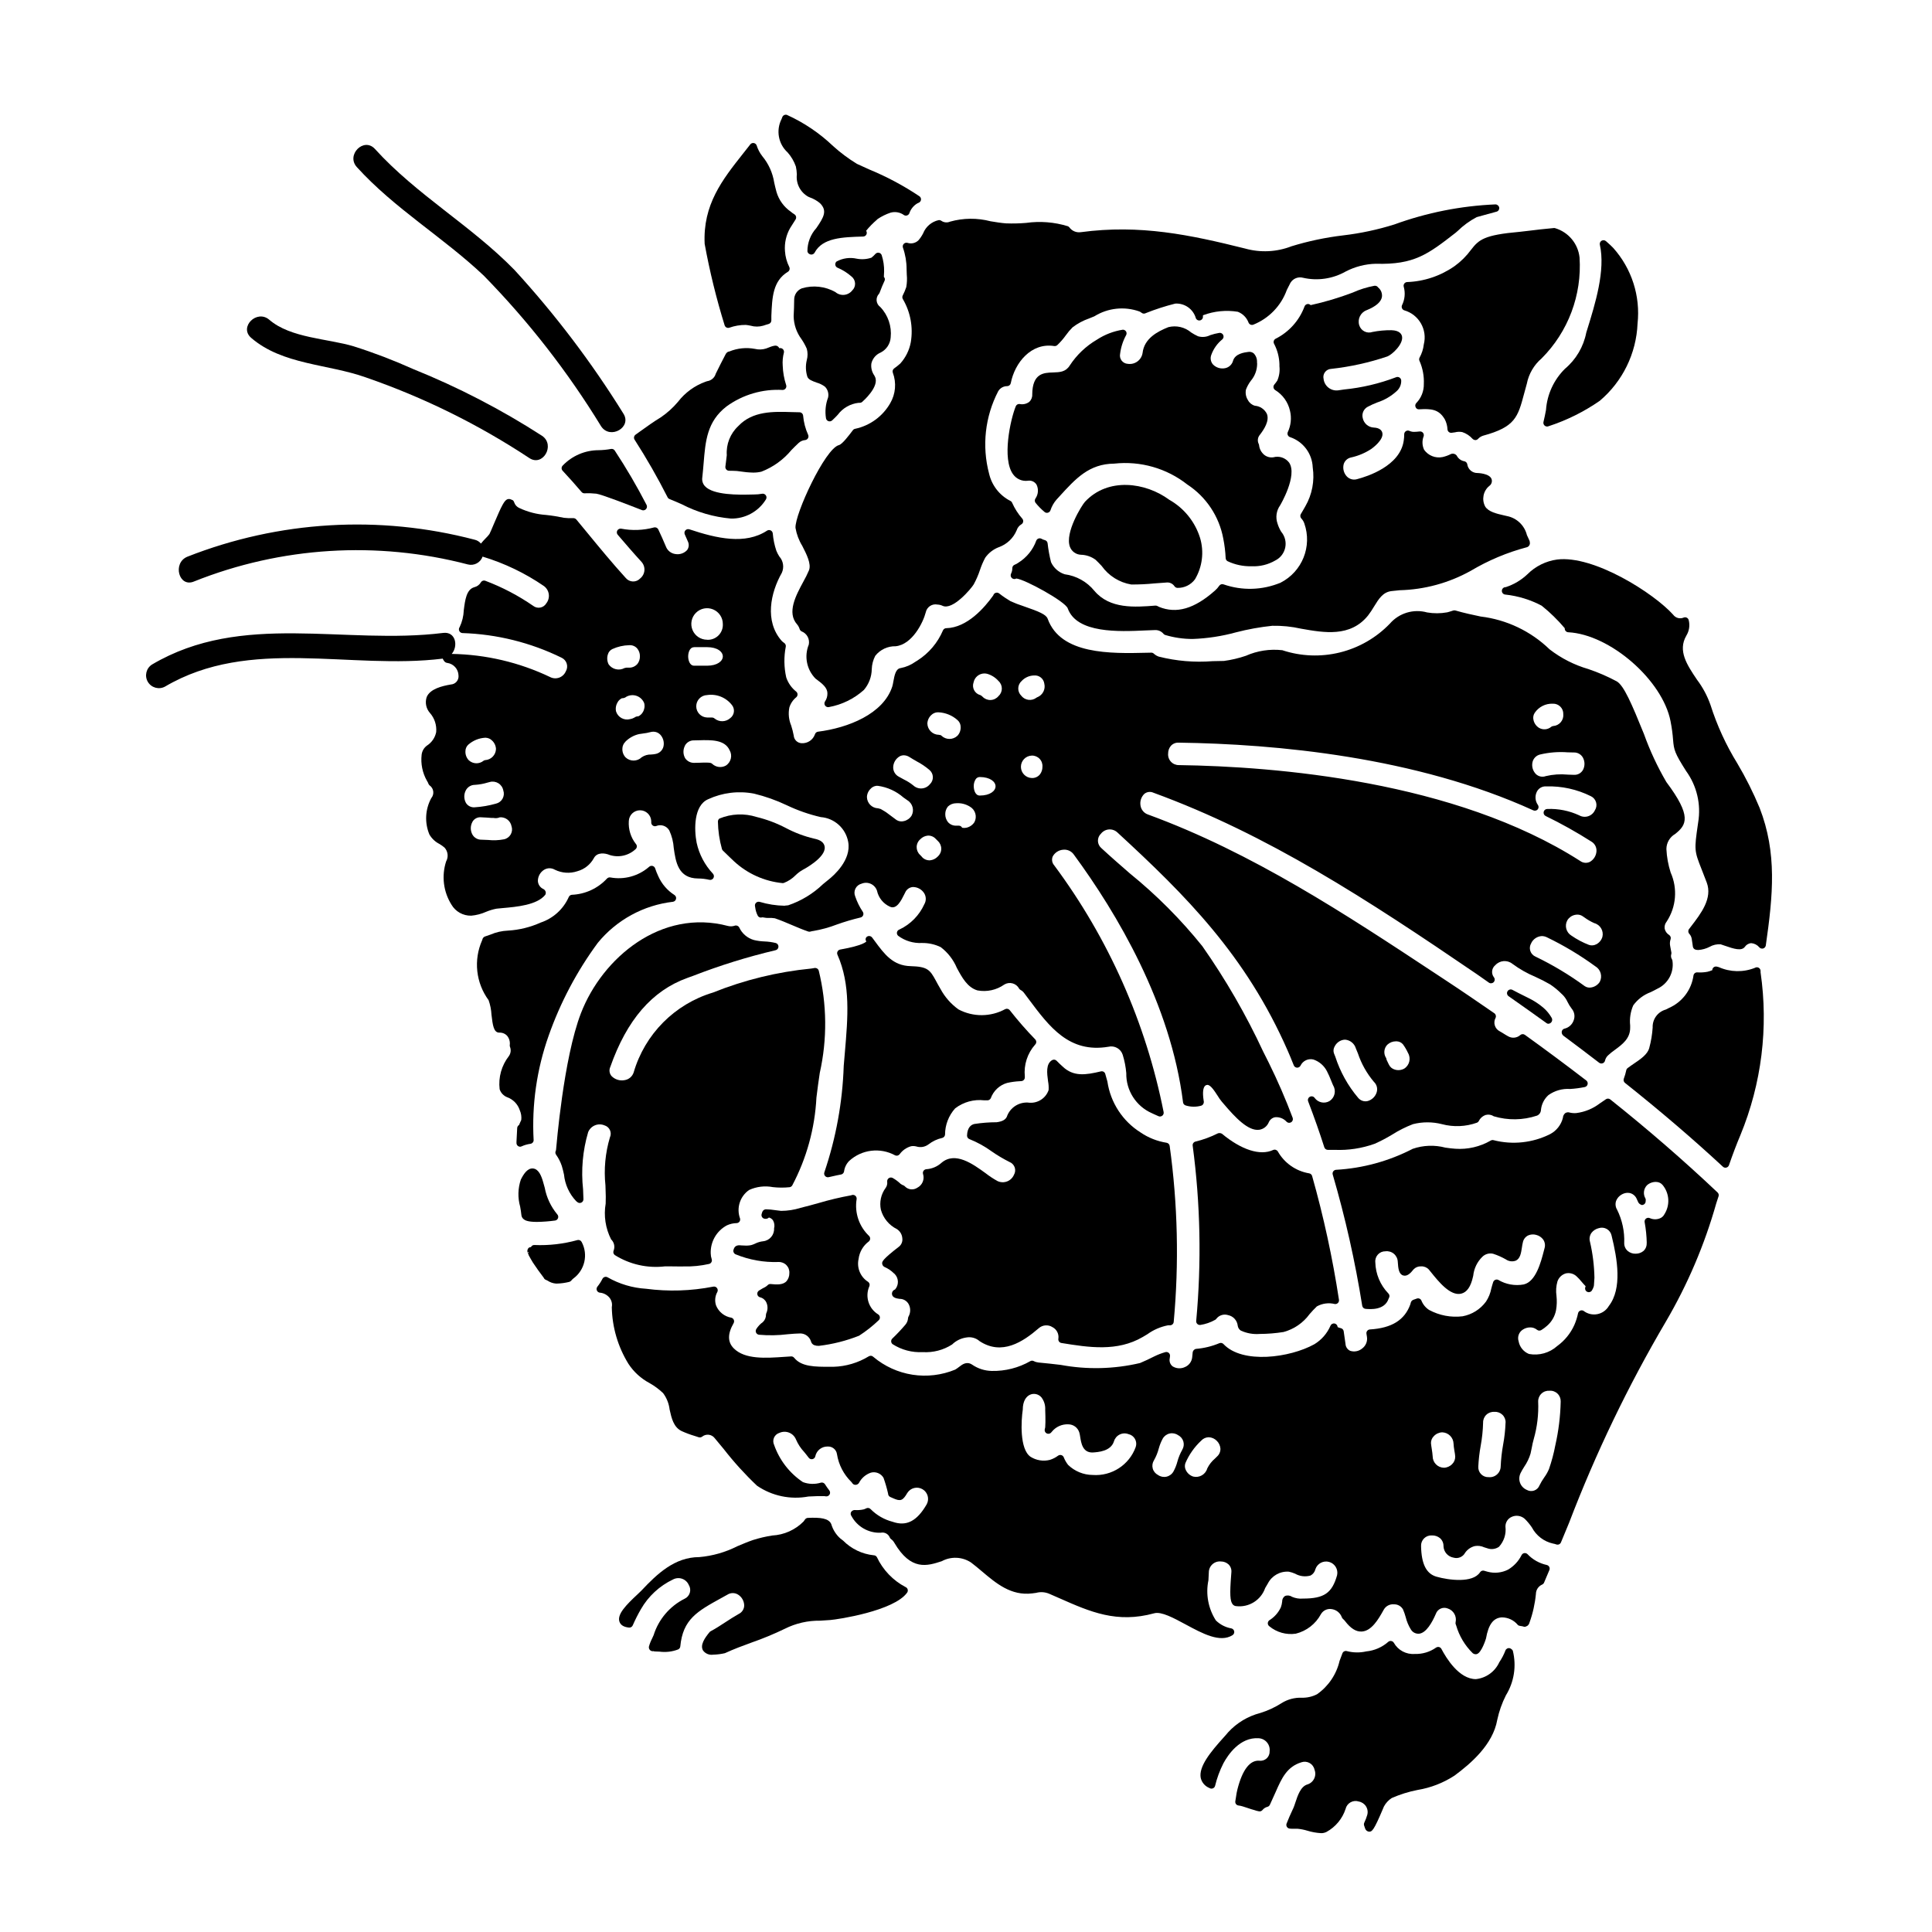
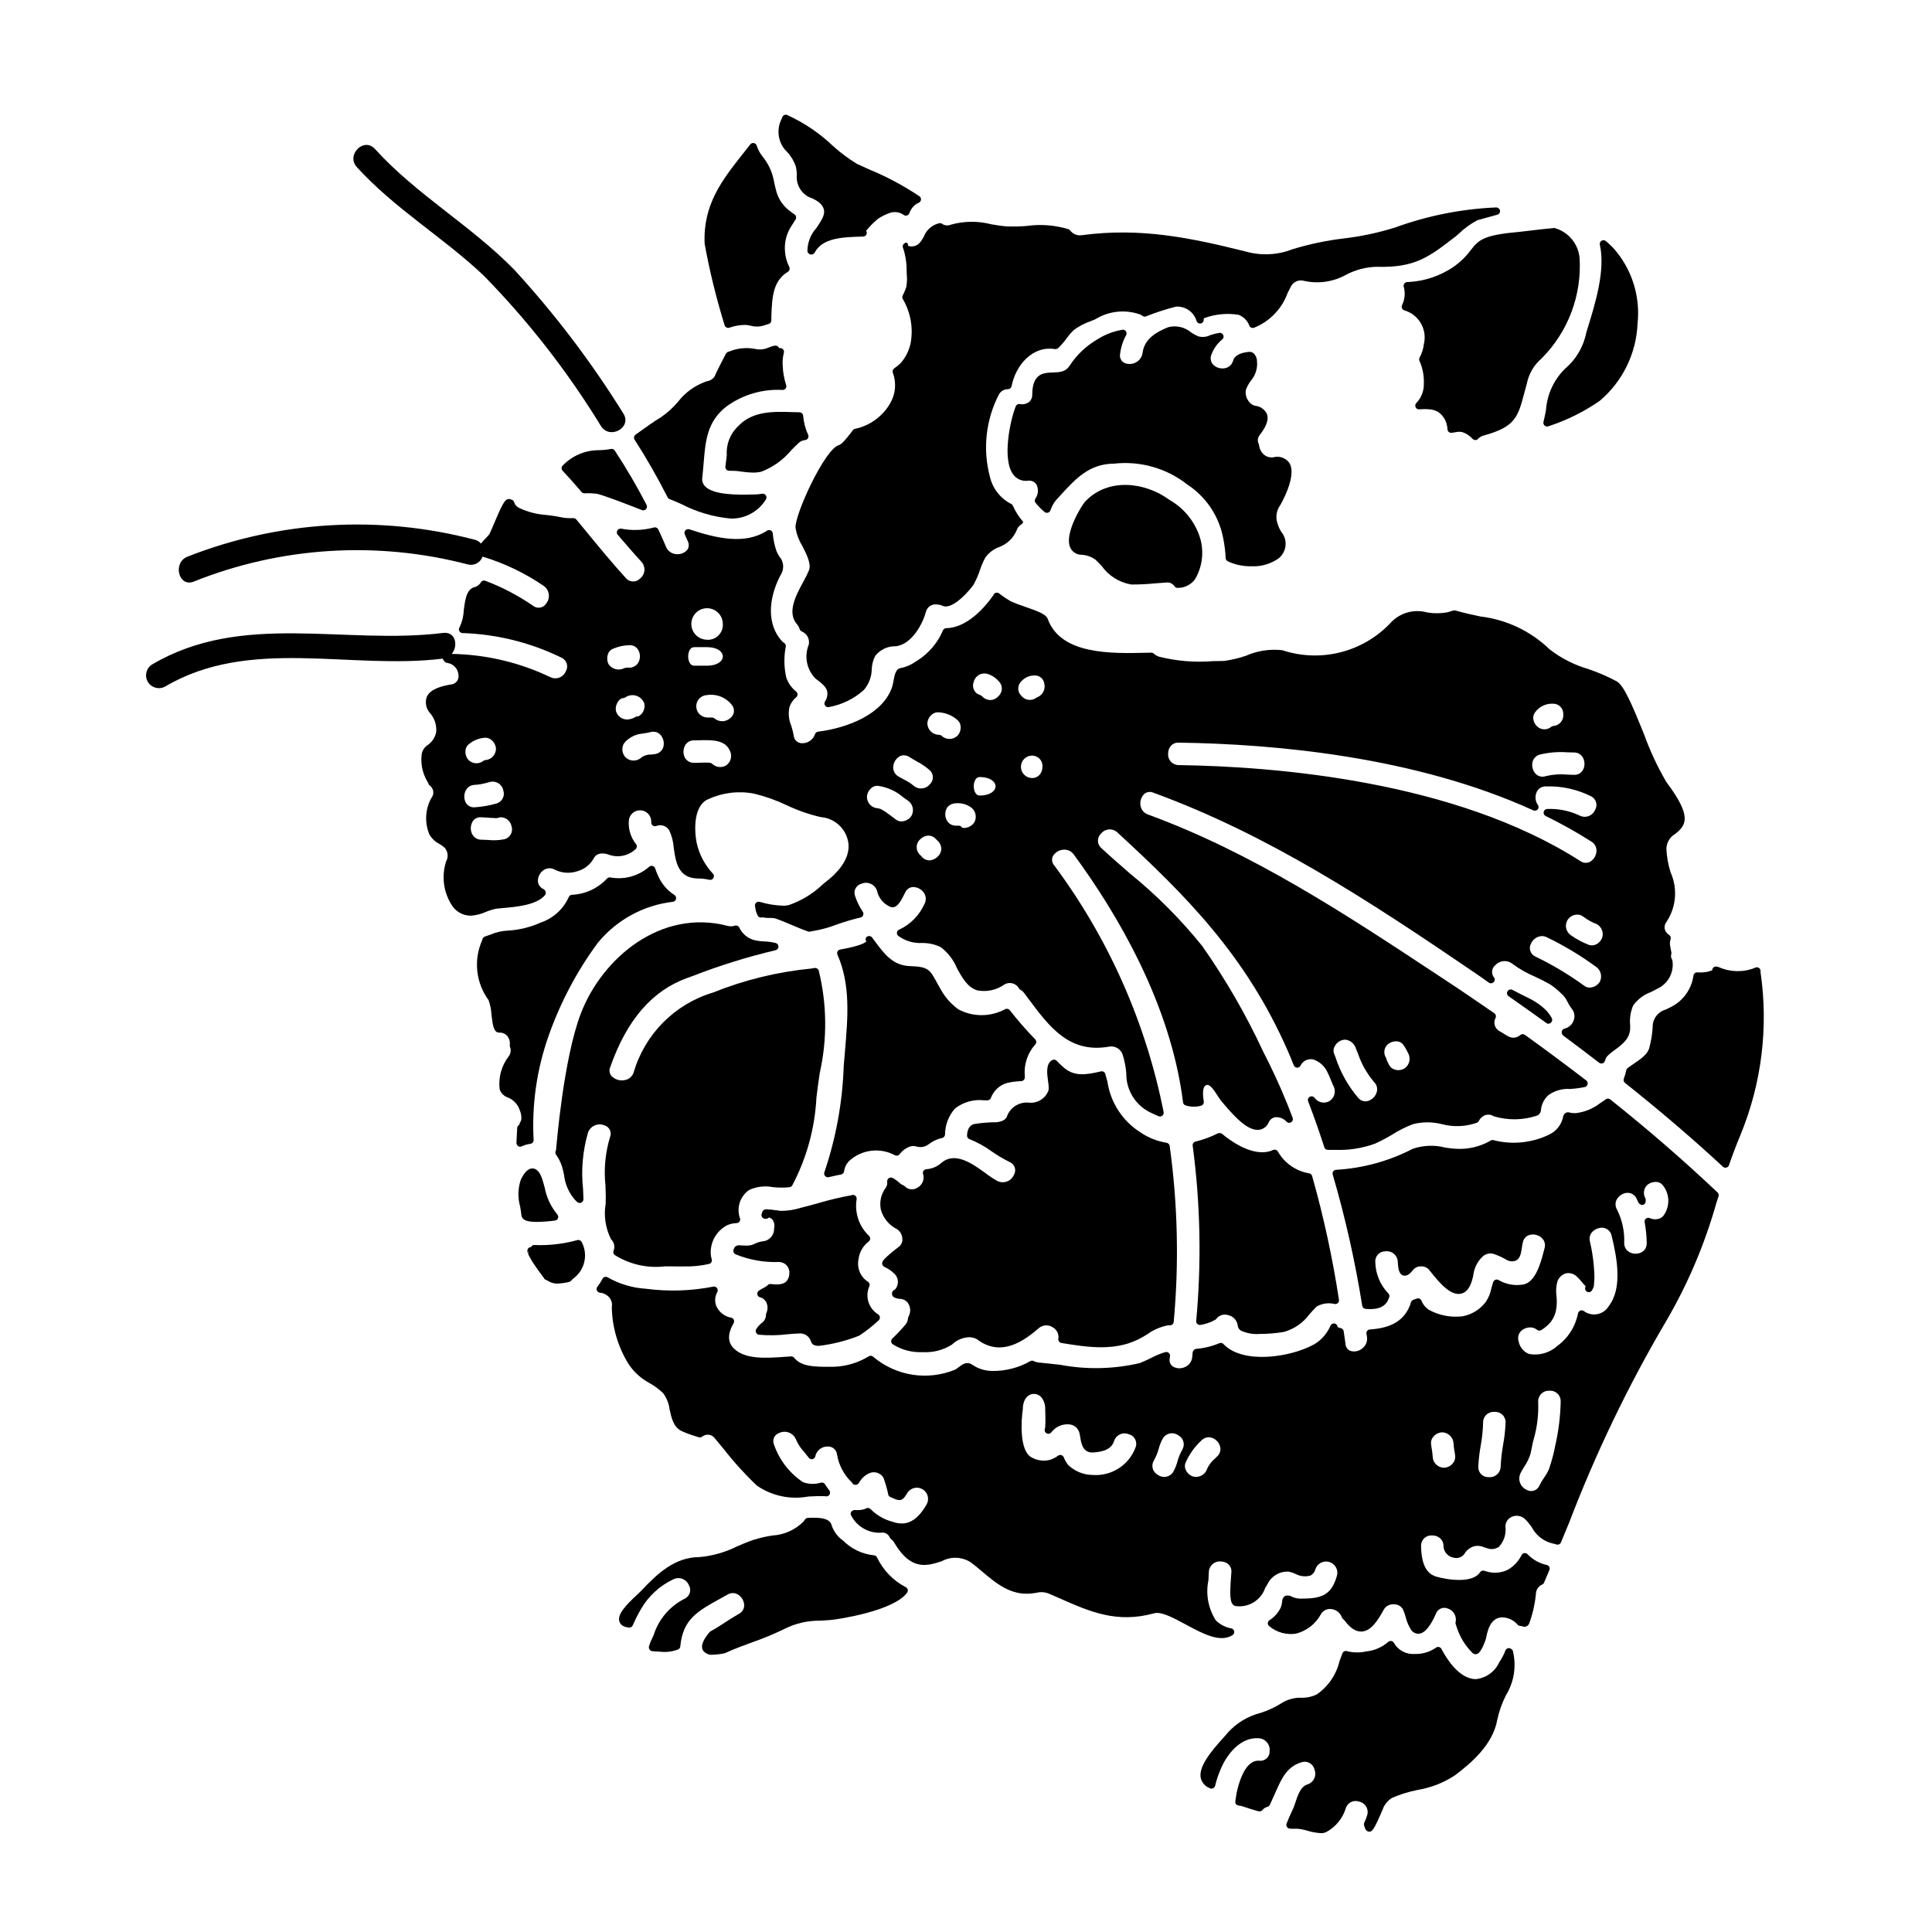
<svg xmlns="http://www.w3.org/2000/svg" fill="#000000" width="800px" height="800px" version="1.1" viewBox="144 144 512 512">
  <g>
    <path d="m549.07 408.49-0.871-0.434c-1.137-0.566-2.254-1.121-3.375-1.723h0.004c-0.461-0.25-1.035-0.098-1.309 0.348-0.273 0.445-0.152 1.027 0.277 1.324l0.312 0.219c3.266 2.297 6.531 4.598 9.762 6.93l-0.004 0.004c0.133 0.098 0.293 0.148 0.457 0.148 0.391-0.012 0.746-0.238 0.918-0.59 0.172-0.352 0.133-0.77-0.098-1.086-0.547-0.941-1.246-1.789-2.066-2.508-1.215-1.047-2.562-1.93-4.008-2.633z" />
    <path d="m336.97 230.9c0.098 0 0.195-0.016 0.289-0.047 1.406-0.504 2.894-0.758 4.391-0.746 0.418 0.043 0.836 0.109 1.246 0.199 1.102 0.32 2.273 0.32 3.379 0 0.469-0.156 0.941-0.316 1.41-0.441h-0.004c0.434-0.113 0.734-0.5 0.734-0.949v-0.613-0.555c0.203-4.984 0.395-9.289 4.379-11.719v0.004c0.445-0.277 0.602-0.852 0.355-1.312-0.648-1.301-1.031-2.719-1.125-4.168-0.172-2.148 0.316-4.297 1.395-6.16l1.414-2.234c0.141-0.227 0.188-0.5 0.125-0.758-0.059-0.258-0.223-0.477-0.449-0.613-0.332-0.199-0.648-0.43-0.938-0.684-1.82-1.254-3.156-3.09-3.785-5.203-0.266-0.949-0.449-1.773-0.617-2.523-0.402-2.566-1.492-4.981-3.148-6.981-0.66-0.844-1.168-1.797-1.488-2.82-0.109-0.348-0.406-0.605-0.766-0.668-0.359-0.066-0.723 0.078-0.945 0.367-0.625 0.809-1.258 1.605-1.887 2.398-5.512 6.965-10.703 13.547-10.195 23.977h0.004c1.332 7.297 3.102 14.504 5.297 21.586 0.137 0.398 0.508 0.664 0.93 0.664z" />
-     <path d="m351.42 378.04c0.105 0 0.211-0.016 0.312-0.051 1.168-0.453 2.223-1.148 3.102-2.039 0.574-0.562 1.215-1.047 1.914-1.441 0.062-0.027 6.152-3.195 5.805-6.074-0.133-1.117-1.074-1.855-2.793-2.188-2.594-0.609-5.102-1.551-7.457-2.797-2.473-1.297-5.098-2.285-7.812-2.945-3.227-1.023-6.711-0.875-9.84 0.422-0.25 0.184-0.395 0.477-0.395 0.789 0.039 2.461 0.398 4.906 1.066 7.277 0.047 0.16 0.137 0.305 0.254 0.422 0.621 0.621 1.254 1.227 1.898 1.84l1.062 1.008c3.535 3.273 8.047 5.301 12.844 5.769z" />
    <path d="m320.91 275.78c0.105 0.215 0.289 0.383 0.516 0.473 1.027 0.395 2.106 0.883 3.211 1.363 4.059 2.109 8.496 3.402 13.055 3.809 3.766 0.078 7.293-1.844 9.27-5.051 0.223-0.328 0.223-0.762 0-1.094-0.219-0.332-0.617-0.504-1.008-0.43-0.691 0.129-1.391 0.195-2.094 0.191l-0.961 0.02c-2.965 0.066-9.879 0.211-12.105-2.238v-0.004c-0.57-0.629-0.816-1.488-0.676-2.324 0.145-1.258 0.242-2.504 0.348-3.727 0.484-5.926 0.902-11.047 6.059-15.051 4.312-3.137 9.578-4.68 14.902-4.371 0.312-0.004 0.605-0.16 0.785-0.422 0.18-0.258 0.227-0.59 0.121-0.887-0.539-1.656-0.848-3.379-0.906-5.117-0.09-1.164 0.016-2.332 0.312-3.461 0.121-0.52-0.195-1.043-0.711-1.18-0.168-0.047-0.344-0.047-0.512 0-0.043-0.07-0.082-0.145-0.129-0.219v-0.004c-0.238-0.344-0.66-0.52-1.07-0.445-0.336 0.051-0.668 0.133-0.984 0.25l-1.32 0.504c-0.953 0.301-1.973 0.332-2.945 0.098-2.277-0.434-4.637-0.195-6.785 0.684-0.113 0.016-0.227 0.039-0.332 0.078-0.281 0.145-0.508 0.371-0.652 0.652-0.867 1.668-1.734 3.336-2.625 5.176-0.301 1.051-1.195 1.82-2.277 1.969-0.051 0-0.34 0.113-0.395 0.129-2.914 1.043-5.465 2.906-7.348 5.359-1.324 1.57-2.859 2.953-4.559 4.106-1.883 1.141-3.703 2.449-5.465 3.715l-1.203 0.867c-0.426 0.305-0.539 0.891-0.254 1.332 3.172 4.93 6.086 10.02 8.738 15.25z" />
    <path d="m275.57 384.81c0.438-0.059 1.02-0.105 1.691-0.164 3.598-0.316 9.055-0.789 11.227-3.496 0.16-0.254 0.199-0.566 0.105-0.855-0.098-0.305-0.32-0.559-0.609-0.699-0.848-0.387-1.406-1.219-1.441-2.152 0.012-1.191 0.625-2.293 1.629-2.93 0.875-0.543 1.98-0.555 2.867-0.031 1.867 0.918 4.019 1.059 5.988 0.395 1.832-0.508 3.383-1.73 4.312-3.391 0.871-1.766 3.082-1.387 4.129-0.941v0.004c2.453 0.824 5.164 0.215 7.031-1.574 0.355-0.379 0.355-0.965 0-1.344-1.34-1.715-2-3.859-1.859-6.031 0.059-1.598 1.371-2.867 2.973-2.867 1.602 0 2.914 1.27 2.973 2.867v0.395c0.008 0.316 0.164 0.609 0.422 0.789 0.262 0.184 0.602 0.23 0.902 0.117 1.285-0.531 2.769-0.027 3.461 1.18 0.68 1.477 1.078 3.062 1.184 4.684 0.508 3.57 1.133 8.02 6.453 8.043 1.004 0.004 2.004 0.125 2.981 0.352 0.418 0.098 0.852-0.086 1.07-0.457 0.219-0.371 0.168-0.84-0.117-1.16-2.164-2.301-3.664-5.144-4.332-8.234-0.672-3.488-0.789-9.84 3.047-11.504 3.801-1.758 8.059-2.277 12.172-1.484 2.984 0.723 5.887 1.754 8.66 3.07 2.883 1.375 5.906 2.434 9.02 3.148 3.641 0.281 6.629 2.984 7.273 6.578 0.871 4.789-3.797 8.883-5.25 10.027-0.469 0.375-0.953 0.789-1.449 1.18v0.004c-2.621 2.516-5.762 4.422-9.203 5.586-0.312 0.066-0.609 0.023-0.965 0.113l0.004 0.004c-2.238-0.039-4.457-0.387-6.598-1.027-0.328-0.09-0.68-0.008-0.934 0.215-0.254 0.23-0.371 0.574-0.309 0.91l0.051 0.289v-0.004c0.098 0.801 0.332 1.578 0.703 2.293 0.176 0.285 0.488 0.457 0.82 0.461 0.129-0.004 0.254-0.027 0.371-0.066 0.168 0 0.445 0.055 0.609 0.082 0.277 0.051 0.562 0.078 0.844 0.082 0.625-0.043 1.25-0.012 1.867 0.09 1.516 0.512 2.996 1.141 4.422 1.75 1.426 0.609 2.894 1.234 4.422 1.758l-0.004 0.004c0.203 0.066 0.426 0.066 0.629 0 0.254-0.082 0.52-0.137 0.785-0.16 2.098-0.363 4.156-0.926 6.141-1.691 2.062-0.738 4.168-1.363 6.301-1.867 0.316-0.07 0.582-0.297 0.707-0.598 0.121-0.309 0.082-0.656-0.105-0.926-0.848-1.27-1.527-2.648-2.012-4.094-0.277-0.668-0.246-1.422 0.082-2.062 0.324-0.645 0.918-1.113 1.617-1.285 0.785-0.324 1.668-0.309 2.438 0.039 0.773 0.352 1.367 1.004 1.641 1.809 0.402 1.891 1.684 3.477 3.453 4.262 1.754 0.789 2.941-1.598 3.805-3.336l0.223-0.445c0.363-0.84 1.172-1.398 2.082-1.445 1.176 0.016 2.269 0.613 2.914 1.594 0.582 0.898 0.609 2.047 0.07 2.969-1.324 2.941-3.656 5.316-6.574 6.691-0.34 0.105-0.594 0.383-0.672 0.73-0.074 0.348 0.043 0.707 0.309 0.941 1.812 1.352 4.039 2.023 6.297 1.91 1.723-0.027 3.43 0.344 4.984 1.094 1.883 1.43 3.359 3.328 4.277 5.512 1.379 2.555 2.805 5.191 5.488 5.969v-0.004c2.473 0.457 5.027-0.105 7.082-1.555 0.66-0.406 1.457-0.52 2.203-0.312 0.746 0.203 1.375 0.707 1.734 1.391 0.094 0.156 0.23 0.277 0.395 0.359 0.383 0.203 0.711 0.492 0.961 0.852l1.18 1.574c5.512 7.383 10.734 14.355 21.113 12.621 1.629-0.402 3.297 0.531 3.801 2.133 0.488 1.578 0.805 3.203 0.945 4.848-0.094 4.586 2.582 8.777 6.781 10.625l0.672 0.309c0.375 0.172 0.73 0.344 1.109 0.496 0.336 0.137 0.719 0.074 1-0.156 0.277-0.23 0.406-0.598 0.336-0.949-4.691-23.684-14.602-46.02-29.004-65.391-0.566-0.637-0.719-1.543-0.395-2.332 0.547-1.02 1.574-1.695 2.727-1.797 1.133-0.141 2.246 0.363 2.887 1.301 11.395 15.516 25.664 39.5 28.93 65.641v0.004c0.047 0.379 0.312 0.699 0.68 0.816 1.34 0.422 2.773 0.445 4.125 0.07 0.18-0.055 0.34-0.16 0.461-0.301 0.23-0.293 0.305-0.684 0.199-1.039-0.371-2.383-0.059-3.387 0.27-3.809l-0.004-0.004c0.164-0.207 0.41-0.336 0.676-0.352 0.855-0.105 1.969 1.66 2.719 2.812h0.004c0.34 0.578 0.727 1.129 1.156 1.645l0.512 0.594c3.031 3.57 6.461 7.219 9.367 6.836v0.004c1.137-0.16 2.106-0.91 2.547-1.969 0.297-0.715 0.934-1.23 1.695-1.363 1.133-0.094 2.246 0.34 3.012 1.18 0.324 0.344 0.84 0.406 1.234 0.152 0.398-0.25 0.562-0.746 0.395-1.184-1.867-4.973-3.984-9.852-6.34-14.613l-1.438-2.867v0.004c-4.555-9.797-9.965-19.172-16.168-28.016-5.695-7.078-12.129-13.535-19.188-19.258-2.516-2.188-5.043-4.383-7.535-6.691-0.57-0.473-0.91-1.168-0.934-1.906-0.02-0.742 0.277-1.457 0.82-1.961 0.52-0.648 1.285-1.051 2.113-1.105 0.828-0.055 1.645 0.242 2.242 0.812 18.137 16.691 34.051 32.57 45.121 57.832 0.469 1.051 0.895 2.098 1.312 3.148l0.297 0.723v0.004c0.141 0.355 0.48 0.598 0.863 0.613 0.387 0.012 0.746-0.195 0.922-0.535 0.609-1.293 2.047-1.973 3.43-1.621 1.543 0.527 2.82 1.633 3.566 3.086 0.414 0.801 0.781 1.629 1.105 2.473 0.129 0.301 0.266 0.633 0.395 0.965 0.047 0.125 0.102 0.246 0.164 0.367 0.848 1.426 0.395 3.266-1.016 4.137-1.312 0.738-2.969 0.391-3.867-0.816-0.27-0.43-0.824-0.582-1.277-0.355-0.453 0.227-0.66 0.762-0.477 1.234 1.652 4.328 3.055 8.312 4.281 12.168 0.129 0.398 0.5 0.676 0.922 0.68h1.844c3.59 0.152 7.176-0.395 10.555-1.605 1.629-0.723 3.207-1.547 4.723-2.477 1.723-1.086 3.551-2.004 5.453-2.731 2.516-0.641 5.152-0.641 7.668 0 3.07 0.816 6.32 0.68 9.312-0.395 0.199-0.09 0.367-0.242 0.473-0.438 0.375-0.77 1.047-1.352 1.859-1.613 0.723-0.18 1.484-0.051 2.102 0.363 3.742 1.117 7.738 1.059 11.445-0.172 0.602-0.246 1.012-0.816 1.051-1.465 0.137-1.531 0.848-2.953 1.988-3.981 1.672-1.188 3.699-1.762 5.742-1.621 1.309-0.078 2.609-0.25 3.894-0.512 0.371-0.082 0.664-0.371 0.746-0.746 0.086-0.371-0.051-0.758-0.352-0.992-5.477-4.211-10.945-8.266-16.27-12.098h-0.004c-0.367-0.27-0.875-0.246-1.219 0.059-0.914 0.816-2.258 0.93-3.297 0.281-0.34-0.176-0.668-0.395-1-0.594-0.332-0.199-0.75-0.477-1.117-0.668l-0.004-0.004c-0.633-0.312-1.113-0.871-1.324-1.547-0.215-0.676-0.141-1.41 0.199-2.031 0.199-0.434 0.055-0.949-0.336-1.219-4.305-2.965-8.578-5.902-12.918-8.75l-2.492-1.645c-23.934-15.805-48.684-32.141-76.359-42.266-1.047-0.348-1.812-1.25-1.988-2.34-0.211-1.152 0.172-2.336 1.02-3.148 0.676-0.543 1.605-0.66 2.394-0.293 30.262 11.059 56.656 28.281 85.562 47.988l0.867 0.602c0.832 0.578 1.645 1.141 2.461 1.73h-0.004c0.398 0.289 0.953 0.238 1.293-0.121 0.34-0.359 0.359-0.918 0.043-1.301-0.758-1-0.582-2.418 0.395-3.207 1.176-1.277 3.137-1.434 4.5-0.359 1.887 1.395 3.938 2.559 6.102 3.465 1.344 0.602 2.66 1.277 3.934 2.016 1.082 0.727 2.09 1.555 3.008 2.481l0.301 0.281v-0.004c0.531 0.547 0.965 1.18 1.281 1.875 0.309 0.629 0.676 1.227 1.102 1.785 0.746 0.871 0.941 2.086 0.508 3.148-0.391 1.086-1.309 1.898-2.438 2.152-0.371 0.098-0.648 0.406-0.707 0.785-0.055 0.426 0.125 0.844 0.465 1.098 3.148 2.363 6.328 4.723 9.445 7.141 0.27 0.211 0.629 0.266 0.945 0.148 0.316-0.117 0.555-0.391 0.621-0.723 0.125-0.52 0.398-0.992 0.789-1.359 0.59-0.547 1.215-1.051 1.875-1.508 1.887-1.391 4.027-2.965 3.996-5.832v-0.637l-0.004-0.004c-0.184-1.805 0.098-3.625 0.824-5.289 1.16-1.594 2.766-2.809 4.613-3.492 0.59-0.289 1.18-0.578 1.773-0.91 2.812-1.297 4.441-4.285 4.008-7.352-0.012-0.156-0.059-0.309-0.137-0.445-0.262-0.414-0.324-0.922-0.176-1.387 0.043-0.145 0.047-0.297 0.02-0.441l-0.148-0.789c-0.066-0.332-0.133-0.672-0.188-1.012-0.102-0.566-0.055-1.152 0.133-1.695 0.137-0.422-0.023-0.887-0.395-1.129-0.602-0.371-1.027-0.973-1.18-1.668-0.094-0.664 0.094-1.336 0.516-1.855 2.555-3.879 2.961-8.789 1.07-13.031-0.645-2.008-1.023-4.094-1.125-6.199 0-1.664 0.895-3.195 2.336-4.019 3.004-2.406 4.469-4.664-2.363-13.777h0.004c-2.367-4.051-4.356-8.316-5.938-12.734-3.215-7.93-5.305-12.82-7.191-13.918-2.406-1.289-4.918-2.379-7.504-3.254-3.731-1.082-7.223-2.856-10.297-5.231-4.981-4.82-11.402-7.879-18.281-8.703-2.141-0.453-4.352-0.918-6.668-1.594-0.188-0.055-0.387-0.055-0.57 0l-0.445 0.141c-0.395 0.125-0.789 0.254-1.211 0.355l-0.004-0.004c-1.742 0.312-3.523 0.32-5.269 0.023-3.59-1.008-7.438 0.148-9.883 2.965-3.606 3.742-8.191 6.387-13.234 7.633-5.047 1.246-10.34 1.043-15.27-0.59-3.293-0.375-6.625 0.137-9.656 1.477-1.887 0.645-3.832 1.102-5.809 1.367-1.012 0-2.012 0.035-3.004 0.059-4.793 0.379-9.617-0.027-14.277-1.207-0.488-0.168-0.938-0.438-1.312-0.789-0.184-0.176-0.434-0.27-0.688-0.258l-1.105 0.023c-9.66 0.23-22.895 0.527-26.336-9.016-0.422-1.141-2.281-1.895-6.418-3.328l-0.004-0.004c-1.164-0.371-2.305-0.809-3.422-1.316-1.051-0.621-2.062-1.309-3.023-2.062-0.215-0.164-0.488-0.234-0.758-0.188-0.266 0.047-0.5 0.195-0.652 0.418-0.066 0.102-0.121 0.211-0.16 0.328-2.254 3.176-6.875 8.531-12.434 8.66v-0.004c-0.383 0.012-0.723 0.242-0.875 0.586-1.395 3.289-3.754 6.074-6.769 7.988l-0.52 0.32c-1.164 0.836-2.496 1.41-3.906 1.68-1.324 0.156-1.637 1.859-1.969 3.66-0.062 0.41-0.152 0.812-0.262 1.211-2.363 7.305-11.73 10.984-19.68 11.988-0.387 0.047-0.711 0.32-0.82 0.695-0.512 1.484-1.949 2.445-3.519 2.359-1.121-0.039-2.027-0.918-2.106-2.039-0.168-0.898-0.391-1.785-0.676-2.656-0.633-1.508-0.801-3.172-0.48-4.777 0.328-1.066 0.969-2.016 1.84-2.715 0.207-0.188 0.328-0.453 0.328-0.734s-0.121-0.547-0.328-0.734c-1.238-0.973-2.164-2.289-2.668-3.781-0.605-2.688-0.645-5.469-0.117-8.168 0.059-0.379-0.109-0.762-0.43-0.973-0.254-0.164-0.488-0.363-0.695-0.586-4.531-5.191-2.934-12.703 0.078-18 0.652-1.449 0.391-3.148-0.672-4.328-0.312-0.484-0.578-0.996-0.789-1.527-0.492-1.488-0.812-3.027-0.945-4.586-0.035-0.344-0.246-0.645-0.555-0.793-0.309-0.148-0.676-0.121-0.961 0.066-5.785 3.789-13.316 2.07-20.59-0.355v0.004c-0.371-0.125-0.781-0.02-1.043 0.27-0.262 0.289-0.328 0.707-0.172 1.062 0.277 0.613 0.547 1.227 0.816 1.859 0.379 0.746 0.301 1.641-0.195 2.309-0.789 0.848-1.949 1.242-3.09 1.051-1.152-0.145-2.125-0.914-2.531-2-0.617-1.512-1.305-2.992-2.012-4.516v0.004c-0.203-0.441-0.695-0.664-1.16-0.531-2.828 0.762-5.789 0.871-8.66 0.32-0.41-0.074-0.824 0.113-1.039 0.473-0.211 0.363-0.168 0.816 0.102 1.133 2.074 2.418 4.144 4.832 6.297 7.18 0.562 0.621 0.844 1.445 0.781 2.277-0.066 0.832-0.473 1.605-1.125 2.129-0.496 0.531-1.203 0.824-1.934 0.801-0.73-0.023-1.414-0.359-1.879-0.922-3.543-3.887-6.977-8.062-10.293-12.098l-2.82-3.418c-0.207-0.223-0.488-0.348-0.789-0.355-0.828 0.047-1.656 0.02-2.481-0.082-1.559-0.332-3.137-0.586-4.723-0.754-2.445-0.164-4.836-0.781-7.055-1.816-0.684-0.281-1.203-0.852-1.422-1.551-0.062-0.227-0.199-0.426-0.395-0.555-0.164-0.09-0.336-0.16-0.516-0.215-0.281-0.113-0.594-0.117-0.879-0.02-0.789 0.312-1.438 1.469-3.574 6.516-0.496 1.18-1.008 2.391-1.18 2.695-0.301 0.406-0.637 0.785-1.004 1.129-0.441 0.445-0.863 0.914-1.254 1.402-0.422-0.512-1.004-0.871-1.648-1.02-25.23-6.633-51.922-5.051-76.191 4.516-3.965 1.672-2.219 8.246 1.805 6.551l0.004-0.004c23.086-9.223 48.523-10.805 72.578-4.512 1.641 0.418 3.328-0.484 3.891-2.078 5.777 1.746 11.254 4.371 16.234 7.789 0.711 0.512 1.18 1.289 1.305 2.152 0.125 0.867-0.109 1.746-0.648 2.438-0.344 0.59-0.93 1-1.602 1.129-0.672 0.125-1.367-0.047-1.902-0.473-3.93-2.711-8.172-4.934-12.637-6.621-0.457-0.18-0.98 0.004-1.219 0.434-0.375 0.633-0.992 1.086-1.711 1.254-2.106 0.582-2.461 3.391-2.805 6.109-0.055 1.551-0.426 3.074-1.098 4.477-0.215 0.289-0.254 0.672-0.105 1 0.152 0.328 0.469 0.547 0.828 0.574 9.125 0.285 18.086 2.512 26.281 6.527 0.668 0.309 1.172 0.883 1.383 1.586 0.211 0.703 0.109 1.461-0.277 2.086-0.34 0.766-0.984 1.355-1.777 1.629-0.793 0.273-1.664 0.203-2.406-0.195-8.137-3.875-17.012-5.961-26.023-6.109 1.777-2.078 1.062-5.977-2.266-5.562-26.102 3.25-53.262-5.742-77.152 8.367-1.551 0.977-2.043 3.008-1.121 4.59 0.926 1.578 2.938 2.141 4.551 1.27 22.5-13.262 49.062-4.383 73.602-7.414 0.102 0.242 0.234 0.469 0.395 0.672 0.055 0.066 0.117 0.129 0.18 0.191 0.164 0.152 0.371 0.246 0.594 0.266 1.691 0.219 2.973 1.633 3.016 3.34 0.062 0.586-0.121 1.176-0.504 1.625s-0.934 0.723-1.527 0.758c-2.305 0.395-5.488 1.148-6.402 3.324v0.004c-0.484 1.445-0.168 3.039 0.836 4.188 1.238 1.395 1.844 3.234 1.68 5.094-0.293 1.48-1.18 2.773-2.453 3.586-0.773 0.566-1.281 1.43-1.402 2.383-0.285 2.418 0.215 4.863 1.422 6.977 0.164 0.242 0.297 0.508 0.395 0.785 0.062 0.152 0.164 0.289 0.289 0.395 0.535 0.375 0.887 0.957 0.969 1.602 0.082 0.648-0.113 1.297-0.535 1.797-1.605 2.965-1.785 6.496-0.488 9.609 0.633 1.09 1.566 1.973 2.695 2.535 0.465 0.281 0.91 0.598 1.324 0.953 0.91 1 1.078 2.473 0.418 3.652-1.246 3.832-0.734 8.02 1.398 11.438 1.082 1.871 3.102 3 5.266 2.945 1.359-0.121 2.691-0.469 3.934-1.027 0.883-0.367 1.801-0.645 2.742-0.824zm-8.133-31.344v0.004c0.473-0.918 1.426-1.492 2.457-1.477 1.125-0.07 2.242-0.273 3.32-0.602l0.574-0.148v-0.004c0.777-0.215 1.605-0.094 2.289 0.328 0.684 0.426 1.156 1.117 1.305 1.91 0.246 0.719 0.176 1.512-0.195 2.18-0.367 0.664-1.004 1.145-1.746 1.312-1.832 0.52-3.711 0.848-5.609 0.969-0.93 0.094-1.836-0.344-2.336-1.133-0.582-1.031-0.605-2.285-0.059-3.336zm0.707-12.16v0.004c1.23-1.07 2.777-1.703 4.402-1.801h0.16c0.625 0.02 1.223 0.273 1.664 0.715 0.648 0.582 1.031 1.398 1.07 2.266-0.047 1.586-1.301 2.867-2.883 2.953-0.141 0.023-0.277 0.074-0.395 0.156-1.16 0.953-2.84 0.895-3.934-0.129-0.605-0.633-0.922-1.488-0.883-2.363-0.008-0.684 0.281-1.336 0.789-1.797zm1.047 20.492v0.004c0.473-0.844 1.406-1.32 2.363-1.207 0.918 0.031 1.832 0.102 2.789 0.172h0.484v0.004c0.547 0.105 1.113 0.047 1.621-0.172 1.484-0.129 2.824 0.883 3.106 2.344 0.25 0.723 0.176 1.516-0.203 2.18-0.375 0.664-1.016 1.137-1.762 1.297-1.398 0.273-2.828 0.332-4.242 0.18-0.57-0.031-1.148-0.062-1.73-0.07-1.016 0.031-1.965-0.512-2.449-1.406-0.547-1.035-0.535-2.273 0.023-3.301zm40.539-21.254 0.004 0.004c0.992-0.992 2.242-1.688 3.609-2.004 0.422-0.07 0.789-0.117 1.098-0.16v-0.004c0.617-0.062 1.227-0.18 1.824-0.34 0.289-0.086 0.586-0.129 0.887-0.133 0.668-0.004 1.309 0.262 1.781 0.734 0.82 0.848 1.156 2.059 0.887 3.211-0.238 0.961-1 1.707-1.965 1.93-0.426 0.094-0.855 0.152-1.289 0.172-0.891-0.031-1.766 0.223-2.504 0.723-1.18 1.156-3.062 1.18-4.269 0.047-0.582-0.617-0.891-1.441-0.859-2.289 0.004-0.707 0.297-1.383 0.809-1.867zm-2.043-10.48h0.004c0.266-0.445 0.66-0.801 1.125-1.027 0.43 0.016 0.848-0.121 1.18-0.395 0.844-0.465 1.848-0.543 2.75-0.215 0.906 0.328 1.625 1.031 1.977 1.93 0.199 0.812 0.066 1.676-0.375 2.387-0.273 0.477-0.688 0.855-1.18 1.09-0.383-0.012-0.758 0.109-1.062 0.344-0.344 0.199-0.723 0.332-1.117 0.395-1.586 0.434-3.234-0.465-3.727-2.035-0.188-0.844-0.027-1.727 0.438-2.457zm5.168-10.047h0.004c-0.594 0.652-1.457 0.992-2.34 0.914-0.344-0.031-0.691 0.004-1.023 0.113-1.449 0.781-3.258 0.355-4.207-0.992-0.41-0.824-0.48-1.777-0.188-2.652 0.176-0.613 0.605-1.117 1.18-1.391 1.41-0.645 2.934-0.992 4.481-1.023 0.797-0.059 1.578 0.262 2.106 0.867 0.477 0.578 0.73 1.309 0.719 2.059 0.02 0.77-0.234 1.52-0.719 2.121zm18.52-6.484h0.004c-1.691 0-3.211-1.02-3.856-2.578-0.645-1.562-0.289-3.359 0.906-4.551 1.195-1.195 2.992-1.551 4.551-0.902 1.562 0.645 2.578 2.168 2.578 3.856 0.066 1.129-0.348 2.231-1.145 3.031-0.801 0.801-1.898 1.223-3.027 1.16zm-3.441 1.969h3.441c2.754 0 4.18 1.234 4.18 2.461 0 1.223-1.434 2.457-4.18 2.457h-3.41c-1.258 0-1.594-1.609-1.594-2.457 0-0.848 0.316-2.445 1.594-2.445zm4.785 18.645h-0.633-0.711 0.004c-1.602-0.059-2.867-1.371-2.867-2.973s1.266-2.914 2.867-2.973c2.531-0.383 5.07 0.648 6.625 2.688 0.391 0.508 0.566 1.152 0.48 1.789-0.082 0.637-0.418 1.215-0.926 1.605-1.164 1.074-2.934 1.137-4.168 0.148-0.18-0.168-0.414-0.266-0.66-0.27zm-7.203 7.434 0.004 0.004c0.484-0.887 1.426-1.418 2.43-1.375l1.25-0.027c3.207-0.094 6.848-0.199 8.137 2.602 0.844 1.426 0.387 3.266-1.027 4.133-1.172 0.617-2.609 0.418-3.574-0.496-0.285-0.293-0.699-0.293-1.344-0.32h-0.363c-0.527 0-1.055 0-1.574 0.031s-1.008 0.035-1.527 0.035h0.004c-0.945 0.012-1.832-0.453-2.359-1.234-0.582-1.031-0.598-2.289-0.043-3.332zm78.883-12.934c-0.047-0.043-0.184-0.164-0.234-0.199h0.004c-0.117-0.113-0.258-0.199-0.414-0.246-0.695-0.191-1.277-0.664-1.609-1.301-0.332-0.641-0.383-1.387-0.137-2.066 0.273-1.352 1.445-2.332 2.824-2.359 0.266 0 0.531 0.031 0.789 0.094 1.156 0.336 2.195 1 2.992 1.906 0.57 0.523 0.891 1.258 0.883 2.031-0.008 0.77-0.344 1.5-0.922 2.008-0.512 0.605-1.254 0.969-2.047 0.996-0.793 0.031-1.562-0.277-2.117-0.844zm3.43 23.727c0 1.219-1.438 2.457-4.176 2.457-1.262 0-1.598-1.605-1.598-2.457-0.02-0.641 0.148-1.27 0.48-1.82 0.23-0.395 0.656-0.637 1.117-0.633 2.738 0.012 4.176 1.246 4.176 2.453zm-12.594 5.34-0.004 0.004c0.578-0.539 1.34-0.844 2.133-0.848 1.293-0.102 2.586 0.219 3.688 0.91 1.434 0.828 1.953 2.641 1.18 4.106-0.496 0.762-1.281 1.297-2.172 1.48-0.359 0.07-0.727 0.07-1.082 0-0.164-0.344-0.508-0.559-0.887-0.555h-0.707c-0.828 0.027-1.625-0.32-2.168-0.949-0.477-0.605-0.73-1.355-0.711-2.125-0.004-0.734 0.25-1.445 0.719-2.008zm2.5-18.734-0.004 0.004c-1.184 1.125-3.039 1.125-4.223 0-0.176-0.141-0.152-0.184-0.395-0.184v-0.004c-0.098-0.031-0.199-0.055-0.301-0.062-1.652-0.016-2.996-1.328-3.051-2.981 0.031-0.867 0.41-1.684 1.051-2.266 0.449-0.441 1.051-0.699 1.68-0.719h0.164c1.898 0.078 3.707 0.816 5.117 2.086 0.512 0.453 0.805 1.102 0.809 1.785 0.047 0.867-0.262 1.719-0.859 2.356zm-9.352 32.164c-0.098-0.109-0.199-0.215-0.305-0.324-0.102-0.105-0.148-0.145-0.277-0.289v0.008c-0.574-0.539-0.895-1.301-0.879-2.09 0.02-0.789 0.371-1.531 0.969-2.043 0.523-0.543 1.219-0.883 1.969-0.957 0.801-0.047 1.582 0.27 2.121 0.863l0.59 0.59v0.004c0.574 0.539 0.891 1.297 0.871 2.082-0.016 0.785-0.367 1.527-0.965 2.043-0.531 0.543-1.234 0.883-1.988 0.961-0.793 0.055-1.57-0.254-2.117-0.832zm2.043-19.309h-0.004c-0.523 0.648-1.289 1.047-2.121 1.109-0.828 0.062-1.648-0.223-2.258-0.785-0.762-0.621-1.598-1.148-2.481-1.574-0.5-0.266-1-0.527-1.438-0.789-0.918-0.508-1.465-1.488-1.418-2.535 0.059-1.176 0.707-2.238 1.727-2.828 0.332-0.18 0.707-0.273 1.086-0.273 0.543 0.012 1.07 0.184 1.523 0.484 0.609 0.395 1.23 0.742 1.852 1.098l-0.004 0.004c1.211 0.629 2.344 1.391 3.387 2.273 0.57 0.465 0.91 1.148 0.938 1.883 0.027 0.734-0.266 1.445-0.801 1.945zm-4.852 8.332-0.004 0.004c-0.461 0.73-1.195 1.246-2.039 1.434-0.664 0.18-1.371 0.07-1.949-0.297-0.449-0.316-0.883-0.648-1.32-0.984-0.438-0.336-0.922-0.707-1.449-1.078l-0.352-0.215 0.004-0.004c-0.293-0.195-0.598-0.375-0.914-0.539-0.156-0.109-0.34-0.172-0.531-0.18-0.109-0.055-0.227-0.086-0.348-0.098-1.609-0.062-2.894-1.367-2.93-2.981 0.027-0.852 0.395-1.656 1.02-2.231 0.48-0.527 1.18-0.801 1.887-0.742 2.508 0.348 4.856 1.418 6.762 3.082l1.031 0.727v0.004c1.422 0.844 1.918 2.664 1.121 4.113zm31.855-15.93-0.008 0.004c0.785-0.027 1.543 0.285 2.082 0.852 0.543 0.566 0.816 1.336 0.754 2.117 0.012 0.758-0.242 1.496-0.719 2.082-0.531 0.605-1.312 0.934-2.117 0.895-1.598-0.059-2.867-1.371-2.867-2.973 0-1.602 1.27-2.914 2.867-2.973zm1.523-15.504-0.008 0.004c-0.098 0.035-0.191 0.09-0.273 0.156-0.605 0.465-1.371 0.672-2.129 0.57-0.758-0.098-1.445-0.496-1.91-1.102-0.52-0.52-0.805-1.227-0.785-1.961 0.02-0.734 0.34-1.426 0.887-1.918 0.852-0.918 2.043-1.453 3.297-1.473 1.348-0.125 2.551 0.84 2.723 2.184 0.355 1.473-0.414 2.984-1.816 3.566zm92.738 92.102-0.008 0.004c0.613-0.566 1.418-0.879 2.254-0.875h0.18c0.645 0.012 1.254 0.297 1.676 0.789 0.523 0.719 0.977 1.492 1.348 2.301 0.832 1.434 0.383 3.266-1.02 4.148-0.77 0.422-1.68 0.512-2.512 0.242-0.664-0.191-1.215-0.652-1.516-1.273-0.215-0.395-0.395-0.84-0.641-1.328l-0.004 0.004c0-0.172-0.043-0.336-0.125-0.484-0.73-1.113-0.582-2.582 0.352-3.527zm-14.004 0.523-0.008 0.004c0.391-0.816 1.102-1.438 1.969-1.711 0.266-0.082 0.543-0.125 0.824-0.129 1.336 0.109 2.465 1.031 2.844 2.316l0.543 1.324v-0.004c0.922 2.762 2.363 5.32 4.242 7.543 0.754 0.703 1.039 1.77 0.738 2.754-0.344 1.137-1.246 2.016-2.387 2.336-0.926 0.223-1.898-0.102-2.508-0.832-2.731-3.219-4.797-6.945-6.09-10.965l-0.32-0.789v0.004c-0.23-0.609-0.18-1.285 0.137-1.852zm53.844-64.078c-0.703-1.02-0.801-2.34-0.258-3.453 0.453-0.922 1.418-1.484 2.445-1.422 4.121-0.129 8.211 0.766 11.898 2.606 0.668 0.32 1.164 0.91 1.363 1.625 0.203 0.711 0.086 1.477-0.316 2.098-0.344 0.75-0.988 1.32-1.773 1.578-0.785 0.258-1.645 0.176-2.367-0.227-2.648-1.23-5.551-1.812-8.469-1.695-0.461-0.004-0.863 0.312-0.965 0.762-0.102 0.449 0.121 0.906 0.535 1.105 4.152 2.023 8.188 4.281 12.082 6.762 0.906 0.52 1.438 1.508 1.375 2.551-0.062 1.18-0.719 2.25-1.742 2.836-0.832 0.41-1.824 0.316-2.566-0.234-33.223-21.273-80.902-25.051-106.36-25.41-0.801 0.012-1.566-0.316-2.109-0.906-0.543-0.586-0.812-1.379-0.738-2.172-0.008-0.742 0.25-1.461 0.73-2.027 0.52-0.57 1.266-0.879 2.039-0.844h0.055c25.668 0.352 62.809 3.746 93.957 17.945 0.41 0.184 0.895 0.07 1.18-0.277 0.277-0.352 0.277-0.844 0.008-1.199zm-1.754 36.68c0.523-1.102 1.609-1.824 2.824-1.891 0.492 0.008 0.977 0.129 1.414 0.359 4.469 2.16 8.734 4.719 12.746 7.644 1.445 0.84 1.969 2.676 1.184 4.152-0.492 0.75-1.27 1.273-2.148 1.445-0.625 0.148-1.281 0.035-1.812-0.32-4.106-3.004-8.473-5.625-13.055-7.832-0.66-0.281-1.168-0.836-1.387-1.52s-0.129-1.43 0.25-2.039zm17.23 0.301c-0.59 0.312-1.285 0.367-1.918 0.148-1.633-0.629-3.188-1.449-4.625-2.445-1.414-0.84-1.902-2.656-1.094-4.09 0.438-0.719 1.148-1.227 1.969-1.41 0.219-0.051 0.445-0.074 0.668-0.078 0.484-0.008 0.961 0.129 1.367 0.395l0.5 0.34c0.816 0.598 1.695 1.109 2.625 1.52 1.598 0.426 2.555 2.059 2.148 3.664-0.254 0.844-0.84 1.551-1.625 1.957zm-3.543-46.156v-0.004c-0.484 0.812-1.379 1.289-2.324 1.238h-0.055c-0.547 0-1.105-0.031-1.66-0.055l-0.004-0.004c-1.926-0.18-3.871-0.047-5.758 0.395-0.902 0.34-1.918 0.137-2.621-0.523-0.828-0.836-1.172-2.031-0.914-3.18 0.23-0.996 1.004-1.777 1.996-2.016 2.402-0.57 4.875-0.766 7.336-0.578l1.594 0.035c1.008-0.043 1.949 0.488 2.438 1.371 0.555 1.039 0.547 2.285-0.02 3.316zm-7.832-11.699c-0.195 0.012-0.379 0.082-0.531 0.203-0.922 0.781-2.238 0.887-3.273 0.266-0.742-0.473-1.262-1.223-1.441-2.086-0.16-0.645-0.039-1.328 0.328-1.879 1.066-1.574 2.863-2.488 4.762-2.422h0.055c0.738-0.023 1.453 0.258 1.973 0.781 0.523 0.52 0.805 1.234 0.781 1.973 0.078 0.773-0.156 1.547-0.656 2.141-0.496 0.594-1.215 0.965-1.988 1.023z" />
    <path d="m382.43 449.86c0.746-1.023 1.816-1.762 3.035-2.102 0.461-0.07 0.926-0.047 1.375 0.066 1.09 0.348 2.285 0.148 3.199-0.539 1.082-0.844 2.34-1.434 3.68-1.727 0.402-0.109 0.695-0.461 0.727-0.875 0.004-2.57 0.961-5.051 2.684-6.961 2.199-1.688 4.969-2.445 7.723-2.121h0.863c0.359-0.016 0.684-0.227 0.844-0.551 0.711-1.969 2.32-3.481 4.332-4.059 1.098-0.25 2.215-0.402 3.34-0.457l0.449-0.031c0.512-0.043 0.906-0.469 0.906-0.98v-0.27c-0.301-3.059 0.684-6.106 2.719-8.406 0.191-0.18 0.301-0.43 0.312-0.691 0.004-0.262-0.094-0.516-0.277-0.707-2.383-2.457-4.637-5.043-6.75-7.738-0.277-0.359-0.766-0.48-1.18-0.289-3.856 2.109-8.512 2.144-12.395 0.09-1.98-1.418-3.613-3.269-4.769-5.414-0.508-0.848-0.895-1.574-1.219-2.176-1.574-2.914-2.215-3.754-6.691-3.879-4.691-0.113-6.941-3.148-9.547-6.691l-0.629-0.848-0.004 0.004c-0.301-0.453-0.906-0.586-1.367-0.297-0.207 0.133-0.348 0.348-0.387 0.59s0.031 0.488 0.188 0.68c-0.023 0.043-0.668 1.059-6.926 2.16h-0.004c-0.297 0.051-0.555 0.242-0.695 0.508-0.148 0.266-0.156 0.582-0.031 0.859 3.519 7.969 2.754 16.656 1.969 25.855l-0.309 3.637c-0.32 9.578-2.043 19.059-5.117 28.137-0.121 0.305-0.086 0.648 0.098 0.918s0.488 0.434 0.816 0.434c0.07 0 0.141-0.008 0.211-0.023l0.996-0.223c0.758-0.172 1.523-0.352 2.301-0.488h0.004c0.41-0.082 0.727-0.418 0.785-0.832 0.141-1.039 0.613-2.004 1.344-2.754 3.328-3.059 8.234-3.652 12.199-1.48 0.426 0.191 0.93 0.055 1.199-0.328z" />
    <path d="m346.99 492.4c0.016 0.746-0.281 1.461-0.824 1.969-0.703 0.496-1.297 1.129-1.75 1.859-0.172 0.281-0.188 0.633-0.047 0.934 0.141 0.297 0.426 0.508 0.75 0.555 2.547 0.227 5.109 0.184 7.644-0.133 1.258-0.105 2.41-0.207 3.301-0.207l0.004-0.004c1.316 0.008 2.477 0.871 2.859 2.133 0.113 0.449 0.438 0.816 0.871 0.98 0.387 0.137 0.801 0.199 1.211 0.18 3.652-0.43 7.234-1.332 10.656-2.688 1.859-1.199 3.602-2.574 5.203-4.106 0.215-0.199 0.332-0.488 0.309-0.781-0.02-0.297-0.172-0.566-0.41-0.738-2.566-1.535-3.586-4.738-2.383-7.477 0.176-0.406 0.055-0.879-0.293-1.152-2.055-1.277-3.082-3.707-2.562-6.07 0.227-1.859 1.207-3.543 2.711-4.656 0.211-0.176 0.34-0.43 0.355-0.707 0.016-0.273-0.082-0.543-0.273-0.742-2.648-2.5-3.891-6.152-3.312-9.75 0.055-0.34-0.074-0.688-0.336-0.914-0.266-0.219-0.625-0.285-0.953-0.18l-0.148 0.062c-2.922 0.527-5.812 1.215-8.66 2.059-1.531 0.426-3.062 0.855-4.805 1.277v0.004c-1.656 0.516-3.383 0.781-5.117 0.785-0.477-0.039-0.969-0.109-1.469-0.18-0.852-0.137-1.711-0.215-2.57-0.238-0.441 0.027-0.82 0.32-0.957 0.742-0.066 0.207-0.133 0.414-0.168 0.551-0.074 0.293-0.008 0.605 0.18 0.848 0.184 0.238 0.473 0.379 0.777 0.379h0.273-0.004c0.27-0.027 0.523-0.152 0.715-0.344 0.422 0.113 0.793 0.367 1.059 0.715 0.391 0.656 0.504 1.445 0.309 2.188 0.086 1.723-1.188 3.207-2.898 3.391-0.738 0.078-1.453 0.289-2.117 0.625-0.336 0.16-0.688 0.293-1.047 0.395-0.602 0.125-1.219 0.16-1.832 0.113l-0.789-0.031c-1.102-0.156-1.77 0.156-2.023 1.031-0.109 0.242-0.121 0.516-0.027 0.762 0.094 0.25 0.281 0.453 0.523 0.562 3.617 1.484 7.508 2.18 11.414 2.039 0.785-0.023 1.543 0.285 2.086 0.852 0.543 0.57 0.816 1.34 0.754 2.121 0.012 0.758-0.242 1.492-0.719 2.078-0.922 1.074-2.676 0.949-4.227 0.789h-0.004c-0.289-0.031-0.582 0.074-0.785 0.285-0.207 0.207-0.438 0.383-0.684 0.527-0.453 0.219-0.891 0.461-1.312 0.73l-0.293 0.176c-0.34 0.203-0.523 0.594-0.469 0.988 0.059 0.395 0.348 0.715 0.734 0.812 0.73 0.172 1.344 0.672 1.66 1.352 0.41 0.887 0.418 1.906 0.02 2.797-0.07 0.141-0.109 0.297-0.109 0.453z" />
    <path d="m461.3 494.86c0.219 0.207 0.52 0.301 0.816 0.262 1.375-0.211 2.699-0.668 3.91-1.352 0.148-0.078 0.273-0.191 0.359-0.336 0.734-0.906 1.953-1.273 3.066-0.918 1.375 0.277 2.41 1.414 2.559 2.805 0.07 0.535 0.371 1.012 0.828 1.305 1.559 0.715 3.277 1.02 4.988 0.883 2.117-0.008 4.231-0.18 6.324-0.512 2.777-0.75 5.219-2.43 6.914-4.758 0.598-0.676 1.211-1.367 1.906-2.023 1.453-0.812 3.164-1.039 4.781-0.633 0.305 0.039 0.613-0.07 0.824-0.293 0.215-0.223 0.312-0.531 0.266-0.836-1.691-11.074-4.066-22.031-7.117-32.812-0.105-0.363-0.41-0.633-0.785-0.695-3.512-0.586-6.57-2.727-8.316-5.828-0.27-0.41-0.797-0.562-1.242-0.355-3.406 1.574-8.355 0-13.582-4.328-0.387-0.215-0.855-0.215-1.242 0-1.824 0.914-3.75 1.617-5.738 2.094-0.492 0.113-0.816 0.586-0.746 1.09 2.051 15.391 2.363 30.961 0.934 46.422-0.035 0.305 0.074 0.609 0.293 0.82z" />
    <path d="m424.62 499.48c0.152 0.227 0.395 0.383 0.664 0.426 7.269 1.18 14.785 2.363 21.57-1.598 0.395-0.223 0.789-0.473 1.219-0.727 1.633-1.18 3.5-1.984 5.477-2.363h0.516c0.512 0 0.938-0.391 0.98-0.898 1.43-15.539 1.07-31.188-1.07-46.645-0.062-0.426-0.391-0.758-0.812-0.832-2.477-0.391-4.832-1.32-6.902-2.731-4.758-3-7.969-7.93-8.789-13.496l-0.559-1.996c-0.062-0.25-0.227-0.461-0.445-0.59-0.223-0.129-0.488-0.164-0.734-0.098-3.984 0.949-7.254 1.465-10.133-1.297-0.57-0.5-1.074-1.004-1.605-1.539-0.316-0.309-0.797-0.371-1.18-0.148-1.684 1.004-1.359 3.449-1.07 5.606 0.148 0.77 0.199 1.555 0.145 2.336-0.738 2.129-2.809 3.496-5.055 3.344-2.648-0.355-5.18 1.219-6.031 3.754-0.395 0.789-1.23 1.227-2.688 1.418h-0.004c-1.977 0.004-3.949 0.16-5.902 0.461-0.84 0.195-1.859 0.887-1.934 3.062-0.016 0.426 0.25 0.816 0.652 0.957 2.086 0.836 4.055 1.922 5.871 3.242 1.504 1.047 3.082 1.984 4.723 2.809 0.648 0.25 1.152 0.773 1.383 1.43 0.227 0.656 0.152 1.383-0.203 1.98-0.344 0.805-0.996 1.434-1.812 1.746-0.816 0.312-1.723 0.281-2.516-0.086-1.105-0.605-2.156-1.297-3.148-2.07-3.422-2.481-8.098-5.875-11.727-2.777-1.105 1-2.519 1.598-4.008 1.695-0.305 0.02-0.582 0.18-0.75 0.434-0.172 0.25-0.215 0.566-0.117 0.855 0.438 1.414-0.203 2.938-1.52 3.613-1.031 0.699-2.414 0.559-3.281-0.336-0.098-0.113-0.219-0.203-0.355-0.262-0.297-0.102-0.574-0.25-0.82-0.441-0.617-0.598-1.309-1.113-2.059-1.535-0.324-0.184-0.727-0.172-1.039 0.035-0.312 0.207-0.48 0.574-0.434 0.945 0.078 0.574-0.062 1.152-0.395 1.625-1.242 1.664-1.711 3.785-1.273 5.816 0.617 2.227 2.156 4.09 4.227 5.117 0.844 0.535 1.383 1.445 1.449 2.441 0.109 0.801-0.188 1.605-0.789 2.141-4.672 3.606-4.613 4.086-4.543 4.641h0.004c0.059 0.375 0.309 0.695 0.656 0.844 0.902 0.395 1.727 0.953 2.426 1.645l0.27 0.23-0.004 0.004c1.062 1.141 1.082 2.898 0.051 4.066-0.523 0.168-0.863 0.676-0.812 1.227 0.098 0.98 1.27 1.152 2.004 1.254 1.008-0.02 1.941 0.523 2.422 1.41 0.543 1.027 0.531 2.258-0.035 3.269-0.082 0.141-0.129 0.293-0.133 0.453-0.047 0.648-0.305 1.262-0.734 1.754-1.086 1.27-2.234 2.488-3.441 3.644-0.203 0.195-0.309 0.469-0.297 0.754 0.016 0.281 0.152 0.543 0.371 0.719 2.379 1.527 5.176 2.266 7.996 2.113 2.742 0.172 5.469-0.539 7.777-2.019 1.055-1.027 2.41-1.684 3.867-1.871 1.23-0.203 2.488 0.16 3.422 0.984 5.902 3.879 11.469 0.207 15.672-3.422 1.008-0.898 2.496-1.02 3.637-0.293 1.109 0.57 1.742 1.777 1.574 3.016-0.059 0.258-0.008 0.531 0.137 0.754z" />
    <path d="m305.9 262.98c-1.066 0.199-2.148 0.305-3.234 0.324-3.602 0-7.047 1.469-9.535 4.07-0.383 0.371-0.398 0.977-0.035 1.371 1.715 1.836 3.391 3.719 5.035 5.648l-0.004-0.004c0.195 0.23 0.488 0.359 0.789 0.344 1.039-0.051 2.078-0.016 3.109 0.098 1.449 0.199 8.793 3.062 11.211 4.004l0.887 0.344h-0.004c0.113 0.043 0.234 0.066 0.355 0.066 0.277-0.004 0.543-0.121 0.73-0.328 0.273-0.305 0.328-0.742 0.145-1.105-2.551-4.945-5.363-9.75-8.426-14.398-0.211-0.348-0.625-0.52-1.023-0.434z" />
    <path d="m442.42 231.85c-0.18-0.297-0.5-0.477-0.844-0.477-2.461 0.383-4.812 1.285-6.894 2.648-2.898 1.699-5.363 4.043-7.199 6.859-1.094 1.719-2.633 1.766-4.418 1.824-2.438 0.074-5.469 0.168-5.512 5.848l0.004-0.004c0.035 0.746-0.262 1.469-0.816 1.969-0.711 0.527-1.613 0.73-2.484 0.559-0.453-0.082-0.902 0.168-1.07 0.602-1.418 3.481-3.707 13.945-0.699 18.031v-0.004c0.887 1.242 2.383 1.895 3.894 1.699 0.91-0.16 1.824 0.246 2.312 1.031 0.578 1.18 0.469 2.582-0.281 3.664-0.238 0.336-0.238 0.789 0 1.129 0.711 0.887 1.508 1.699 2.383 2.43 0.238 0.219 0.574 0.301 0.891 0.219 0.312-0.078 0.57-0.305 0.684-0.609 0.344-1.078 0.91-2.07 1.66-2.918l0.633-0.688c4.441-4.879 7.945-8.734 14.617-8.797h0.004c6.938-0.762 13.902 1.23 19.387 5.551 4.984 3.269 8.418 8.434 9.504 14.293 0.344 1.711 0.555 3.445 0.637 5.188 0.012 0.344 0.199 0.656 0.5 0.824 1.988 0.941 4.168 1.402 6.367 1.34 2.203 0.109 4.391-0.426 6.297-1.535 1.359-0.684 2.324-1.953 2.629-3.441 0.301-1.488-0.102-3.031-1.086-4.188-0.402-0.664-0.723-1.375-0.953-2.117-0.582-1.637-0.328-3.453 0.684-4.867 0.047-0.074 4.664-7.871 2.391-11.309h-0.004c-0.973-1.289-2.633-1.852-4.191-1.418-0.855 0.125-1.727-0.105-2.406-0.645-0.77-0.633-1.262-1.543-1.367-2.535-0.012-0.129-0.043-0.25-0.102-0.359-0.398-0.801-0.273-1.762 0.316-2.43 1.133-1.484 2.555-3.672 1.863-5.512-0.598-1.242-1.809-2.07-3.184-2.18-0.789-0.211-1.453-0.746-1.836-1.469-0.547-0.828-0.738-1.836-0.539-2.809 0.316-0.832 0.75-1.617 1.289-2.332 1.074-1.254 1.668-2.852 1.676-4.504l-0.035-0.395c0.055-0.871-0.258-1.727-0.859-2.363-0.41-0.34-0.949-0.484-1.477-0.387-1.027 0.133-3.441 0.441-4.016 2.336l0.004-0.004c-0.266 0.996-1.07 1.758-2.078 1.969-1.168 0.25-2.379-0.109-3.219-0.957-0.629-0.699-0.809-1.695-0.465-2.574 0.578-1.602 1.582-3.016 2.902-4.09 0.344-0.289 0.445-0.777 0.246-1.18-0.195-0.402-0.633-0.625-1.074-0.543-0.801 0.137-1.59 0.332-2.359 0.594-1.008 0.512-2.172 0.617-3.25 0.293-0.617-0.285-1.211-0.613-1.781-0.984-1.672-1.43-3.93-1.961-6.066-1.43-2.957 1.18-6.402 3.027-6.836 6.844-0.289 1.867-2.027 3.156-3.898 2.883-0.648-0.027-1.246-0.34-1.645-0.848-0.395-0.512-0.547-1.172-0.414-1.801 0.215-1.75 0.762-3.441 1.609-4.984 0.152-0.297 0.141-0.652-0.023-0.941z" />
    <path d="m533.82 210.22c-1.207 1.641-2.66 3.086-4.309 4.281-3.715 2.613-8.113 4.094-12.652 4.25-0.293 0.027-0.555 0.184-0.723 0.426-0.164 0.238-0.211 0.543-0.129 0.82 0.457 1.633 0.293 3.371-0.461 4.891-0.113 0.254-0.113 0.551 0 0.805 0.113 0.262 0.332 0.461 0.598 0.547 3.883 1.121 6.176 5.121 5.176 9.035-0.137 1.227-0.52 2.414-1.121 3.496-0.152 0.285-0.152 0.629 0 0.914 0.836 1.91 1.223 3.988 1.129 6.07 0.039 1.895-0.688 3.723-2.012 5.074-0.27 0.293-0.332 0.723-0.16 1.082 0.148 0.379 0.535 0.613 0.941 0.562 3.148-0.172 5.184-0.078 6.785 2.644 0.43 0.828 0.672 1.734 0.715 2.664 0.016 0.266 0.141 0.512 0.34 0.688 0.203 0.172 0.469 0.258 0.734 0.23 0.309-0.031 0.621-0.082 0.945-0.133 0.617-0.16 1.266-0.18 1.895-0.059 1.051 0.348 1.992 0.965 2.727 1.789 0.199 0.195 0.461 0.316 0.738 0.332 0.273 0 0.535-0.113 0.719-0.316 0.371-0.402 0.84-0.695 1.363-0.855 8.492-2.305 9.188-4.902 10.859-11.18 0.211-0.789 0.438-1.645 0.703-2.578 0.516-2.625 1.902-5 3.938-6.734 7.035-7.051 10.691-16.789 10.039-26.73-0.391-3.652-2.938-6.711-6.457-7.762-0.117-0.039-0.242-0.051-0.363-0.039-2.312 0.195-4.695 0.488-6.523 0.711-1.051 0.129-1.914 0.234-2.465 0.285-9.535 0.836-10.863 2.07-12.969 4.789z" />
    <path d="m453.86 276.44c-6.269-4.629-16.223-6.019-22.336 0.543-0.824 0.902-5.391 8.191-3.984 11.926v0.004c0.461 1.223 1.609 2.051 2.918 2.102 1.395 0.031 2.75 0.496 3.875 1.324 0.523 0.484 1.062 1.055 1.621 1.648 1.859 2.613 4.676 4.379 7.836 4.91 2.066 0.012 4.133-0.086 6.188-0.293 1.012-0.082 2.023-0.164 3.059-0.223 0.867-0.129 1.73 0.258 2.219 0.988 0.184 0.266 0.484 0.426 0.809 0.426 1.816 0.035 3.539-0.816 4.617-2.277 1.957-3.301 2.445-7.266 1.355-10.945-1.332-4.297-4.258-7.922-8.176-10.133z" />
    <path d="m354.91 188.12c0.156 0.695 0.242 1.402 0.262 2.117-0.277 2.398 0.922 4.731 3.035 5.902l0.473 0.203c0.961 0.344 1.855 0.855 2.637 1.516 2 2.004 0.984 3.723-0.98 6.59-1.527 1.68-2.367 3.871-2.363 6.141 0.047 0.328 0.258 0.609 0.559 0.746 0.148 0.082 0.316 0.125 0.484 0.129 0.363-0.004 0.699-0.203 0.871-0.52 2.098-3.938 7.336-4.102 12.887-4.258v-0.004c0.355-0.016 0.672-0.223 0.832-0.539 0.156-0.32 0.129-0.699-0.074-0.992 0.859-1.051 1.812-2.027 2.844-2.91 0.062-0.055 0.133-0.121 0.207-0.199v-0.004c1.059-0.707 2.203-1.27 3.41-1.676 1.23-0.352 2.555-0.109 3.586 0.648 0.238 0.141 0.523 0.168 0.785 0.086 0.266-0.086 0.484-0.277 0.602-0.527 0.363-1.125 1.125-2.074 2.144-2.676 0.105-0.055 0.215-0.105 0.352-0.16h-0.004c0.336-0.133 0.57-0.438 0.613-0.793 0.047-0.355-0.109-0.707-0.398-0.918-4.203-2.816-8.676-5.203-13.355-7.129-1.074-0.484-2.148-0.969-3.215-1.465-2.254-1.371-4.371-2.953-6.328-4.723-3.59-3.426-7.734-6.223-12.254-8.266-0.512-0.145-1.047 0.137-1.219 0.641-0.051 0.168-0.113 0.332-0.188 0.488-1.512 2.973-0.848 6.59 1.617 8.832 0.961 1.086 1.703 2.352 2.18 3.719z" />
    <path d="m558.72 241.74c-2.941 2.91-4.727 6.793-5.016 10.918-0.203 1.07-0.414 2.129-0.664 3.148v0.004c-0.074 0.293-0.008 0.605 0.18 0.844 0.188 0.238 0.473 0.379 0.777 0.379 0.113 0 0.23-0.023 0.336-0.062 4.844-1.574 9.43-3.848 13.613-6.746 6.059-5.121 9.695-12.543 10.023-20.469 0.793-7.305-1.559-14.602-6.465-20.074-0.5-0.527-1.043-1.008-1.574-1.477l-0.34-0.305v0.004c-0.32-0.281-0.785-0.324-1.152-0.109-0.367 0.215-0.555 0.641-0.461 1.059 1.52 6.809-1.211 15.602-3.406 22.668l-0.188 0.605c-0.727 3.762-2.727 7.156-5.664 9.613z" />
-     <path d="m412.92 293.65c-0.391 0.141-0.652 0.508-0.652 0.926 0.012 0.496-0.098 0.984-0.324 1.426v0.023c-0.199 0.395-0.113 0.867 0.207 1.168 0.32 0.297 0.801 0.348 1.176 0.121 2.184 0.176 12.988 6.066 13.637 7.918 2.394 6.691 13.727 6.156 20.492 5.844 1.008-0.047 1.918-0.086 2.664-0.102h0.004c0.844-0.031 1.66 0.332 2.199 0.984 0.125 0.152 0.293 0.262 0.48 0.32 2.356 0.703 4.801 1.059 7.262 1.055 3.887-0.141 7.746-0.73 11.496-1.762 3.156-0.816 6.371-1.395 9.613-1.734 2.562-0.051 5.121 0.207 7.625 0.77 6.117 1.082 13.043 2.309 17.734-3.477 0.582-0.762 1.113-1.555 1.598-2.383 1.258-2.059 2.363-3.832 4.621-4.102l2.176-0.227c6.582-0.164 13.027-1.922 18.785-5.117 4.68-2.789 9.723-4.91 14.988-6.297 0.543-0.199 0.848-0.777 0.707-1.336 0-0.152-0.035-0.301-0.102-0.438l-0.652-1.418-0.004 0.004c-0.629-2.574-2.695-4.547-5.293-5.055l-0.812-0.188c-1.922-0.438-4.106-0.934-4.973-2.363h0.004c-0.957-1.828-0.512-4.078 1.066-5.406 0.609-0.402 0.871-1.164 0.637-1.855-0.566-1.523-3.691-1.594-3.723-1.594-1.367 0.027-2.535-0.977-2.715-2.332-0.074-0.398-0.387-0.715-0.789-0.785-0.859-0.152-1.598-0.699-1.992-1.48-0.355-0.477-0.984-0.656-1.539-0.438-0.711 0.363-1.469 0.637-2.254 0.812-1.863 0.367-3.766-0.391-4.863-1.938-0.535-1.141-0.57-2.453-0.109-3.621 0.082-0.309 0.012-0.633-0.191-0.879-0.199-0.246-0.508-0.379-0.828-0.355l-0.516 0.047c-0.277 0.023-0.543 0.055-0.871 0.055l0.004 0.004c-0.469 0.031-0.941-0.055-1.367-0.254-0.305-0.141-0.66-0.121-0.941 0.059-0.285 0.184-0.457 0.496-0.457 0.832 0.004 0.574-0.039 1.148-0.129 1.715-0.98 6.723-9.676 9.48-12.312 10.168-0.973 0.312-2.043 0.047-2.754-0.691-0.812-0.859-1.133-2.074-0.852-3.223 0.262-0.93 1.023-1.633 1.969-1.816 1.906-0.422 3.719-1.184 5.352-2.254 0.355-0.25 3.453-2.519 2.91-4.356-0.164-0.562-0.695-1.25-2.262-1.316h-0.004c-1.414-0.078-2.598-1.094-2.898-2.473-0.328-1.207 0.23-2.477 1.34-3.051 0.816-0.43 1.656-0.812 2.519-1.141 1.898-0.617 3.644-1.633 5.117-2.984 0.809-0.715 1.254-1.754 1.211-2.832-0.02-0.32-0.191-0.613-0.465-0.785-0.277-0.172-0.621-0.195-0.922-0.062-4.422 1.684-9.047 2.773-13.754 3.238l-1.598 0.23h-0.004c-0.91 0.109-1.828-0.152-2.547-0.723-0.719-0.57-1.184-1.406-1.285-2.32-0.148-0.625-0.008-1.281 0.379-1.797 0.391-0.512 0.988-0.824 1.629-0.852 5.062-0.555 10.051-1.656 14.879-3.289 1.332-0.516 4.293-3.312 3.902-5.324-0.121-0.625-0.699-1.574-2.777-1.633l-0.004-0.004c-1.703-0.02-3.402 0.137-5.07 0.469-0.695 0.242-1.461 0.188-2.117-0.148-0.656-0.332-1.148-0.922-1.367-1.625-0.516-1.633 0.336-3.387 1.938-3.992 2.434-0.984 3.797-2.148 4.062-3.457v0.004c0.152-0.977-0.227-1.961-0.996-2.578-0.211-0.332-0.594-0.508-0.98-0.449-2 0.371-3.945 0.98-5.797 1.82-3.617 1.371-7.328 2.477-11.109 3.309-0.109-0.113-0.242-0.199-0.391-0.25-0.52-0.164-1.07 0.121-1.242 0.633-1.387 3.715-4.125 6.762-7.672 8.539-0.469 0.258-0.645 0.844-0.391 1.316 0.883 1.676 1.371 3.527 1.426 5.418v0.555c0.145 1.297-0.055 2.609-0.574 3.805-0.242 0.363-0.504 0.707-0.785 1.039-0.18 0.219-0.258 0.5-0.215 0.777s0.203 0.52 0.438 0.672c2.008 1.227 3.426 3.215 3.938 5.512 0.453 1.883 0.246 3.867-0.582 5.621-0.117 0.258-0.117 0.551 0 0.809 0.113 0.258 0.332 0.457 0.602 0.539 3.469 1.168 5.859 4.359 6 8.02 0.531 3.562-0.16 7.203-1.965 10.324-0.371 0.68-0.789 1.355-1.18 2.031h-0.004c-0.215 0.367-0.176 0.832 0.105 1.152 0.367 0.379 0.645 0.836 0.816 1.34 2.137 6.074-0.559 12.789-6.297 15.707-4.801 2-10.172 2.16-15.082 0.453-0.434-0.172-0.926-0.016-1.18 0.375-0.324 0.477-0.707 0.906-1.145 1.285-5.457 4.828-10.188 6.184-14.816 4.289h0.004c-0.129-0.059-0.25-0.121-0.367-0.195-0.18-0.102-0.387-0.148-0.59-0.137-5.379 0.422-12.074 0.957-16.16-3.914h-0.004c-1.965-2.414-4.781-3.984-7.871-4.391-1.602-0.512-2.914-1.676-3.617-3.207-0.414-1.641-0.715-3.312-0.906-4.996-0.043-0.43-0.363-0.777-0.785-0.859-0.293-0.074-0.578-0.188-0.84-0.344-0.242-0.133-0.531-0.156-0.797-0.062-0.262 0.094-0.473 0.293-0.578 0.547-0.887 2.445-2.574 4.516-4.785 5.883-0.285 0.203-0.594 0.371-0.918 0.504z" />
    <path d="m339.66 256.91c-2.133 1.977-3.254 4.812-3.055 7.715 0 0.172-0.074 0.676-0.152 1.285s-0.156 1.18-0.219 1.746h-0.004c-0.027 0.273 0.055 0.547 0.234 0.754 0.176 0.207 0.43 0.332 0.703 0.344 0.762 0.031 1.547 0 2.117 0.062l0.762 0.102h0.004c1.172 0.188 2.356 0.297 3.539 0.324 0.742 0.008 1.48-0.074 2.203-0.25 3.098-1.199 5.84-3.176 7.957-5.738 0.645-0.652 1.27-1.285 1.875-1.844 0.473-0.449 1.082-0.727 1.73-0.785 0.316-0.027 0.598-0.203 0.762-0.477 0.16-0.27 0.184-0.605 0.059-0.895-0.73-1.605-1.18-3.328-1.336-5.086-0.039-0.508-0.457-0.902-0.969-0.91-0.66 0-1.344-0.027-2.031-0.047-4.875-0.152-10.395-0.32-14.18 3.699z" />
-     <path d="m365.39 221.4c-2.703-1.52-5.91-1.879-8.883-0.992-1.234 0.484-2.047 1.68-2.043 3.008 0 1.434-0.07 2.898-0.137 4.379 0.035 2.191 0.758 4.32 2.07 6.074 0.547 0.805 1.02 1.66 1.41 2.551 0.27 0.984 0.27 2.023 0 3.008-0.355 1.461-0.301 2.992 0.156 4.422 0.316 0.762 1.215 1.09 2.461 1.543 0.785 0.223 1.523 0.582 2.18 1.066 0.766 0.75 1.086 1.848 0.848 2.891-0.664 1.758-0.855 3.656-0.555 5.512 0.066 0.352 0.316 0.637 0.652 0.754 0.34 0.113 0.711 0.035 0.977-0.203 0.527-0.477 1-0.973 1.465-1.465 1.328-1.789 3.336-2.949 5.551-3.199h0.312-0.004c0.238 0 0.465-0.086 0.641-0.242 0.191-0.164 4.699-4.098 3.371-6.691l-0.152-0.305v0.004c-0.656-0.926-0.938-2.062-0.789-3.184 0.305-1.301 1.207-2.375 2.438-2.894 1.539-0.766 2.559-2.289 2.68-4.004 0.312-2.965-0.695-5.918-2.754-8.074-0.555-0.391-0.906-1.004-0.973-1.676-0.062-0.672 0.168-1.34 0.637-1.828 0.062-0.078 0.113-0.168 0.148-0.262l0.129-0.332c0.363-0.938 0.73-1.898 1.18-2.828h0.004c0.172-0.355 0.102-0.777-0.176-1.062 0-0.324 0.027-0.703 0.039-0.898 0.012-0.191 0.023-0.395 0.023-0.469h0.004c0.031-1.48-0.184-2.957-0.637-4.367-0.109-0.332-0.387-0.582-0.73-0.652-0.344-0.074-0.699 0.043-0.934 0.301-0.324 0.367-0.676 0.699-1.059 1.004-1.258 0.426-2.606 0.516-3.91 0.262-1.809-0.402-3.703-0.137-5.332 0.746-0.258 0.223-0.387 0.562-0.332 0.902 0.051 0.336 0.277 0.625 0.594 0.754 1.344 0.566 2.59 1.348 3.688 2.312 0.566 0.434 0.914 1.094 0.953 1.805 0.043 0.715-0.234 1.41-0.75 1.902-0.523 0.664-1.297 1.086-2.141 1.168-0.84 0.082-1.68-0.184-2.32-0.738z" />
-     <path d="m384.48 208.36c-0.355-0.098-0.73 0.008-0.98 0.273-0.25 0.266-0.332 0.648-0.215 0.992 0.645 1.832 0.973 3.762 0.973 5.703 0 0.457 0.023 0.938 0.047 1.434 0.109 1.113 0.062 2.234-0.137 3.332-0.262 0.77-0.578 1.52-0.949 2.242-0.148 0.316-0.121 0.691 0.078 0.98 1.996 3.43 2.731 7.453 2.074 11.371-0.387 2.113-1.359 4.078-2.809 5.672-0.508 0.453-1.043 0.879-1.598 1.273-0.367 0.258-0.512 0.734-0.352 1.152 0.992 2.66 0.738 5.629-0.695 8.078-2 3.484-5.391 5.953-9.32 6.781-0.234 0.047-0.445 0.18-0.586 0.371l-0.238 0.32c-0.789 1.02-2.566 3.414-3.449 3.621-3.691 0.934-11.734 18.391-11.508 21.93h-0.004c0.289 1.691 0.898 3.312 1.797 4.777 1.145 2.242 2.445 4.789 1.777 6.477-0.445 1.043-0.953 2.059-1.512 3.047-1.969 3.641-4.387 8.168-1.645 11.277v-0.004c0.305 0.359 0.535 0.777 0.676 1.227 0.082 0.285 0.281 0.52 0.551 0.645 1.391 0.555 2.18 2.019 1.883 3.484-1.266 3.094-0.566 6.644 1.777 9.023l0.332 0.246c1.402 1.059 2.852 2.148 2.82 3.688l0.004 0.004c0.016 0.738-0.195 1.469-0.613 2.082-0.211 0.301-0.238 0.695-0.066 1.02 0.168 0.324 0.508 0.531 0.875 0.527 0.074 0 0.145-0.008 0.215-0.023 3.441-0.629 6.641-2.195 9.246-4.527 1.32-1.535 2.062-3.484 2.094-5.512 0.039-1.234 0.355-2.445 0.926-3.539 1.305-1.652 3.309-2.594 5.414-2.539 4.387-0.465 7.266-6.258 7.973-8.996v-0.004c0.293-1.422 1.684-2.336 3.106-2.047 0.461 0.016 0.91 0.125 1.328 0.32 2.715 1.312 7.664-4.629 8.266-5.656 0.66-1.207 1.211-2.469 1.645-3.769 0.375-1.145 0.852-2.254 1.414-3.316 0.898-1.266 2.152-2.238 3.602-2.789 2.137-0.758 3.852-2.383 4.727-4.477 0.207-0.66 0.648-1.219 1.242-1.574 0.254-0.145 0.43-0.395 0.48-0.68s-0.027-0.582-0.211-0.805c-1.109-1.254-2.019-2.676-2.699-4.207-0.094-0.246-0.285-0.441-0.531-0.543-2.82-1.457-4.859-4.078-5.582-7.172-1.949-7.336-1.086-15.137 2.414-21.871 0.492-0.836 1.391-1.348 2.363-1.344 0.465 0 0.871-0.328 0.965-0.785 1.059-5.477 5.469-10.809 11.512-9.84 0.281 0.035 0.566-0.043 0.785-0.223 0.855-0.805 1.629-1.695 2.312-2.652 0.527-0.746 1.121-1.445 1.77-2.086 1.332-1.02 2.82-1.816 4.406-2.363 0.453-0.18 0.91-0.363 1.383-0.566h-0.004c3.578-2.219 7.969-2.688 11.934-1.273 0.203 0.09 0.395 0.207 0.566 0.348 0.293 0.238 0.699 0.285 1.043 0.129l0.078-0.043c2.543-1.016 5.152-1.855 7.809-2.523 2.512-0.148 4.785 1.477 5.461 3.898 0.207 0.457 0.727 0.688 1.203 0.527 0.477-0.156 0.758-0.648 0.652-1.141 0-0.059-0.023-0.102 0.109-0.219 2.922-1.086 6.078-1.395 9.152-0.895 1.309 0.504 2.344 1.543 2.836 2.859 0.195 0.5 0.762 0.75 1.266 0.559 4.141-1.66 7.375-5.012 8.883-9.207 0.309-0.617 0.621-1.246 0.961-1.887 0.688-1.141 2.047-1.684 3.336-1.336 3.836 0.875 7.863 0.285 11.289-1.652 2.469-1.285 5.195-1.992 7.977-2.062 10.191 0.301 13.844-2.523 21.164-8.211 0.098-0.078 0.277-0.23 0.508-0.441v0.004c1.504-1.477 3.215-2.723 5.082-3.707l1.703-0.473c1.094-0.309 2.285-0.637 3.543-0.973v0.004c0.48-0.125 0.793-0.594 0.723-1.086-0.09-0.484-0.504-0.836-0.996-0.848-9.152 0.387-18.188 2.18-26.797 5.316-4.426 1.387-8.973 2.359-13.582 2.898-4.629 0.547-9.203 1.512-13.656 2.879-3.934 1.531-8.258 1.742-12.32 0.602-14.531-3.629-27.844-6.445-43.559-4.328l-0.004-0.004c-1.16 0.168-2.32-0.328-3.004-1.281-0.109-0.129-0.242-0.23-0.395-0.297-3.578-1.102-7.356-1.398-11.066-0.879-1.77 0.148-3.547 0.188-5.32 0.121-1.281-0.09-2.652-0.316-4.102-0.555-3.516-0.918-7.215-0.887-10.715 0.094-0.754 0.336-1.633 0.254-2.316-0.211-0.215-0.156-0.488-0.223-0.75-0.18-1.863 0.422-3.394 1.734-4.09 3.508-0.34 0.66-0.754 1.277-1.238 1.836-0.77 0.754-1.895 1.012-2.914 0.668z" />
+     <path d="m384.48 208.36c-0.355-0.098-0.73 0.008-0.98 0.273-0.25 0.266-0.332 0.648-0.215 0.992 0.645 1.832 0.973 3.762 0.973 5.703 0 0.457 0.023 0.938 0.047 1.434 0.109 1.113 0.062 2.234-0.137 3.332-0.262 0.77-0.578 1.52-0.949 2.242-0.148 0.316-0.121 0.691 0.078 0.98 1.996 3.43 2.731 7.453 2.074 11.371-0.387 2.113-1.359 4.078-2.809 5.672-0.508 0.453-1.043 0.879-1.598 1.273-0.367 0.258-0.512 0.734-0.352 1.152 0.992 2.66 0.738 5.629-0.695 8.078-2 3.484-5.391 5.953-9.32 6.781-0.234 0.047-0.445 0.18-0.586 0.371l-0.238 0.32c-0.789 1.02-2.566 3.414-3.449 3.621-3.691 0.934-11.734 18.391-11.508 21.93h-0.004c0.289 1.691 0.898 3.312 1.797 4.777 1.145 2.242 2.445 4.789 1.777 6.477-0.445 1.043-0.953 2.059-1.512 3.047-1.969 3.641-4.387 8.168-1.645 11.277v-0.004c0.305 0.359 0.535 0.777 0.676 1.227 0.082 0.285 0.281 0.52 0.551 0.645 1.391 0.555 2.18 2.019 1.883 3.484-1.266 3.094-0.566 6.644 1.777 9.023l0.332 0.246c1.402 1.059 2.852 2.148 2.82 3.688l0.004 0.004c0.016 0.738-0.195 1.469-0.613 2.082-0.211 0.301-0.238 0.695-0.066 1.02 0.168 0.324 0.508 0.531 0.875 0.527 0.074 0 0.145-0.008 0.215-0.023 3.441-0.629 6.641-2.195 9.246-4.527 1.32-1.535 2.062-3.484 2.094-5.512 0.039-1.234 0.355-2.445 0.926-3.539 1.305-1.652 3.309-2.594 5.414-2.539 4.387-0.465 7.266-6.258 7.973-8.996v-0.004c0.293-1.422 1.684-2.336 3.106-2.047 0.461 0.016 0.91 0.125 1.328 0.32 2.715 1.312 7.664-4.629 8.266-5.656 0.66-1.207 1.211-2.469 1.645-3.769 0.375-1.145 0.852-2.254 1.414-3.316 0.898-1.266 2.152-2.238 3.602-2.789 2.137-0.758 3.852-2.383 4.727-4.477 0.207-0.66 0.648-1.219 1.242-1.574 0.254-0.145 0.43-0.395 0.48-0.68c-1.109-1.254-2.019-2.676-2.699-4.207-0.094-0.246-0.285-0.441-0.531-0.543-2.82-1.457-4.859-4.078-5.582-7.172-1.949-7.336-1.086-15.137 2.414-21.871 0.492-0.836 1.391-1.348 2.363-1.344 0.465 0 0.871-0.328 0.965-0.785 1.059-5.477 5.469-10.809 11.512-9.84 0.281 0.035 0.566-0.043 0.785-0.223 0.855-0.805 1.629-1.695 2.312-2.652 0.527-0.746 1.121-1.445 1.77-2.086 1.332-1.02 2.82-1.816 4.406-2.363 0.453-0.18 0.91-0.363 1.383-0.566h-0.004c3.578-2.219 7.969-2.688 11.934-1.273 0.203 0.09 0.395 0.207 0.566 0.348 0.293 0.238 0.699 0.285 1.043 0.129l0.078-0.043c2.543-1.016 5.152-1.855 7.809-2.523 2.512-0.148 4.785 1.477 5.461 3.898 0.207 0.457 0.727 0.688 1.203 0.527 0.477-0.156 0.758-0.648 0.652-1.141 0-0.059-0.023-0.102 0.109-0.219 2.922-1.086 6.078-1.395 9.152-0.895 1.309 0.504 2.344 1.543 2.836 2.859 0.195 0.5 0.762 0.75 1.266 0.559 4.141-1.66 7.375-5.012 8.883-9.207 0.309-0.617 0.621-1.246 0.961-1.887 0.688-1.141 2.047-1.684 3.336-1.336 3.836 0.875 7.863 0.285 11.289-1.652 2.469-1.285 5.195-1.992 7.977-2.062 10.191 0.301 13.844-2.523 21.164-8.211 0.098-0.078 0.277-0.23 0.508-0.441v0.004c1.504-1.477 3.215-2.723 5.082-3.707l1.703-0.473c1.094-0.309 2.285-0.637 3.543-0.973v0.004c0.48-0.125 0.793-0.594 0.723-1.086-0.09-0.484-0.504-0.836-0.996-0.848-9.152 0.387-18.188 2.18-26.797 5.316-4.426 1.387-8.973 2.359-13.582 2.898-4.629 0.547-9.203 1.512-13.656 2.879-3.934 1.531-8.258 1.742-12.32 0.602-14.531-3.629-27.844-6.445-43.559-4.328l-0.004-0.004c-1.16 0.168-2.32-0.328-3.004-1.281-0.109-0.129-0.242-0.23-0.395-0.297-3.578-1.102-7.356-1.398-11.066-0.879-1.77 0.148-3.547 0.188-5.32 0.121-1.281-0.09-2.652-0.316-4.102-0.555-3.516-0.918-7.215-0.887-10.715 0.094-0.754 0.336-1.633 0.254-2.316-0.211-0.215-0.156-0.488-0.223-0.75-0.18-1.863 0.422-3.394 1.734-4.09 3.508-0.34 0.66-0.754 1.277-1.238 1.836-0.77 0.754-1.895 1.012-2.914 0.668z" />
    <path d="m304.19 442.23c0.648 0.191 1.18 0.652 1.457 1.27 0.277 0.613 0.27 1.316-0.016 1.93-1.227 4.125-1.629 8.453-1.18 12.734 0.035 0.992 0.074 1.969 0.086 2.926 0 0.457 0 1.109-0.027 1.875v-0.004c-0.555 3.234-0.047 6.559 1.441 9.484 0.82 0.777 1.082 1.98 0.648 3.027-0.16 0.406-0.023 0.867 0.324 1.129 3.977 2.496 8.688 3.551 13.344 2.992h0.91c0.68 0 1.363 0 2.043 0.023 0.68 0.023 1.379 0 2.074 0 2.227 0.055 4.449-0.168 6.621-0.66 0.262-0.062 0.484-0.234 0.617-0.469 0.137-0.242 0.164-0.527 0.078-0.789-0.164-0.496-0.254-1.016-0.262-1.539-0.105-3.098 1.566-5.988 4.305-7.438 0.812-0.371 1.691-0.57 2.586-0.586 0.293-0.016 0.562-0.16 0.738-0.395 0.168-0.242 0.219-0.543 0.145-0.828-1.012-2.769-0.023-5.875 2.398-7.555 1.969-0.902 4.172-1.168 6.301-0.758 1.473 0.168 2.961 0.172 4.434 0.02 0.289-0.043 0.543-0.211 0.695-0.461 3.812-7.199 6-15.148 6.414-23.285 0.273-2.184 0.543-4.367 0.883-6.531 2.008-8.949 1.914-18.246-0.277-27.156-0.148-0.43-0.57-0.707-1.027-0.672-0.195 0.023-0.391 0.055-0.582 0.102-0.141 0.039-0.285 0.059-0.43 0.066-8.918 0.871-17.664 3.012-25.977 6.352-10.16 3.047-18.078 11.031-21.039 21.215-0.359 1.051-1.266 1.816-2.359 1.992-1.277 0.258-2.594-0.152-3.5-1.086-0.555-0.656-0.688-1.574-0.336-2.363 4.402-12.512 11.07-20.238 20.395-23.617l1.477-0.535v0.004c7.144-2.781 14.469-5.062 21.93-6.824 0.445-0.094 0.77-0.48 0.781-0.938 0.012-0.453-0.289-0.859-0.727-0.977-0.98-0.238-1.984-0.375-2.992-0.414-0.934-0.031-1.867-0.156-2.777-0.375-1.727-0.488-3.152-1.707-3.906-3.336-0.223-0.426-0.727-0.621-1.18-0.465-0.578 0.199-1.203 0.227-1.793 0.078-17.672-4.688-33.273 8.398-38.965 23.102-4.644 12.008-6.492 35.188-6.613 36.316h-0.004c-0.047 0.113-0.09 0.227-0.125 0.344-0.082 0.289-0.027 0.605 0.148 0.848 0.645 0.91 1.156 1.91 1.512 2.965 0.211 0.652 0.395 1.453 0.586 2.301v0.004c0.262 2.633 1.391 5.106 3.211 7.027 0.094 0.066 0.184 0.137 0.266 0.215 0.285 0.285 0.715 0.367 1.082 0.207 0.371-0.16 0.605-0.531 0.594-0.934-0.023-0.855-0.059-1.719-0.094-2.594-0.559-5.09-0.105-10.242 1.34-15.156 0.328-0.816 0.973-1.469 1.785-1.809 0.812-0.34 1.727-0.34 2.539 0z" />
    <path d="m544.64 581.1h-0.023c-0.148-0.168-0.344-0.281-0.566-0.316-0.465-0.094-0.93 0.168-1.098 0.613-0.422 1.098-0.969 2.144-1.629 3.121-1.129 2.477-3.481 4.18-6.191 4.469-4.496 0-7.871-5.598-9.141-8h0.004c-0.133-0.25-0.363-0.434-0.637-0.504-0.27-0.059-0.555-0.008-0.785 0.145-1.648 1.164-3.633 1.754-5.648 1.688-2.269 0.176-4.434-0.98-5.547-2.965-0.152-0.258-0.414-0.43-0.711-0.469-0.297-0.047-0.598 0.051-0.812 0.262-1.625 1.414-3.644 2.285-5.785 2.496-1.688 0.383-3.441 0.359-5.117-0.074-0.492-0.152-1.02 0.102-1.199 0.582-0.266 0.668-0.504 1.328-0.742 1.969h-0.004c-0.828 3.594-2.961 6.758-5.981 8.875-1.262 0.648-2.668 0.965-4.082 0.922-1.867-0.062-3.711 0.43-5.293 1.418-1.762 1.129-3.668 2.012-5.668 2.629-3.266 0.844-6.219 2.613-8.504 5.098-0.277 0.352-0.715 0.84-1.242 1.422-3.391 3.766-6.644 7.695-6.031 10.715v-0.004c0.289 1.207 1.148 2.195 2.305 2.648 0.262 0.176 0.594 0.211 0.887 0.102 0.297-0.109 0.523-0.355 0.605-0.66 0.504-2.086 1.25-4.106 2.223-6.016 1.145-2.102 4.309-6.969 9.363-6.613 0.844 0.055 1.629 0.449 2.172 1.102 0.543 0.648 0.797 1.492 0.699 2.332 0.035 0.723-0.254 1.418-0.785 1.906-0.531 0.484-1.254 0.711-1.969 0.609-2.457-0.16-4.449 2.363-5.773 7.57-0.164 0.648-0.289 1.305-0.371 1.969-0.059 0.395-0.117 0.789-0.191 1.18-0.051 0.262 0.008 0.535 0.16 0.758 0.156 0.215 0.395 0.355 0.656 0.391 0.391 0.047 0.77 0.129 1.145 0.246 0.449 0.133 0.891 0.285 1.332 0.43 0.617 0.211 1.234 0.418 1.746 0.543 0.391 0.145 0.793 0.254 1.203 0.324 0.352 0.078 0.715-0.051 0.945-0.328 0.324-0.414 0.777-0.711 1.285-0.848 0.301-0.066 0.555-0.273 0.684-0.555l1.535-3.391c1.574-3.594 2.965-6.691 6.832-7.871 0.719-0.246 1.512-0.172 2.176 0.203 0.664 0.379 1.133 1.02 1.289 1.766 0.301 0.77 0.266 1.629-0.098 2.371-0.359 0.742-1.012 1.301-1.801 1.539-1.773 0.531-2.562 2.922-3.191 4.832-0.176 0.527-0.332 1.004-0.48 1.344l-0.254 0.547c-0.547 1.18-1.105 2.398-1.574 3.633l-0.004 0.004c-0.105 0.27-0.086 0.574 0.051 0.828 0.141 0.258 0.387 0.438 0.672 0.492 0.234 0.043 0.473 0.062 0.711 0.055h1.445c0.887 0.086 1.766 0.258 2.621 0.516 1.164 0.359 2.371 0.578 3.59 0.652 0.516 0.023 1.031-0.094 1.492-0.328 2.394-1.312 4.199-3.488 5.047-6.082 0.172-0.75 0.652-1.391 1.324-1.766 0.672-0.375 1.469-0.449 2.195-0.203 0.789 0.145 1.48 0.609 1.902 1.289 0.426 0.68 0.543 1.508 0.32 2.277-0.207 0.703-0.469 1.387-0.785 2.047-0.113 0.25-0.125 0.531-0.027 0.789 0.09 0.223 0.172 0.453 0.234 0.688 0.129 0.457 0.508 0.801 0.973 0.891 0.883 0.059 1.297-0.199 3.789-6.094l0.246-0.586h0.004c0.484-0.902 1.191-1.664 2.051-2.223 2.199-0.965 4.5-1.688 6.856-2.144 3.492-0.574 6.824-1.871 9.785-3.801 4.328-3.199 10.18-8.219 11.328-14.766 0.48-2.258 1.25-4.441 2.293-6.504 2.184-3.535 2.844-7.805 1.832-11.836-0.062-0.133-0.156-0.25-0.266-0.348z" />
    <path d="m610.57 401.32c0-0.359-0.195-0.691-0.512-0.867-0.316-0.168-0.703-0.152-1.008 0.043-3.078 1.223-6.519 1.152-9.543-0.195l-0.5-0.137h-0.051c-0.516-0.117-1.027 0.195-1.156 0.703-0.023 0.082-0.035 0.164-0.035 0.246-0.414 0.172-0.84 0.312-1.277 0.418-0.875 0.164-1.77 0.219-2.656 0.16-0.512-0.043-0.965 0.316-1.043 0.82-0.523 3.805-2.984 7.066-6.5 8.609l-0.836 0.422h0.004c-2.133 0.586-3.578 2.566-3.484 4.773-0.121 1.82-0.418 3.621-0.898 5.383-0.441 1.711-2.281 2.965-4.07 4.172-0.578 0.395-1.148 0.789-1.664 1.18-0.191 0.145-0.32 0.352-0.367 0.586-0.156 0.758-0.371 1.5-0.645 2.219-0.152 0.402-0.031 0.855 0.309 1.125 9.445 7.516 17.938 14.785 25.957 22.215 0.184 0.168 0.422 0.258 0.668 0.258 0.082 0 0.16-0.008 0.238-0.027 0.32-0.082 0.582-0.32 0.691-0.633 1.051-3.035 2.019-5.574 3.043-7.996v-0.004c5.609-13.625 7.453-28.512 5.336-43.094z" />
-     <path d="m610.31 358.08c-1.688-4.059-3.66-8-5.906-11.781-2.992-4.852-5.375-10.047-7.102-15.477-0.84-2.402-2.047-4.66-3.578-6.691-2.656-3.938-5.16-7.684-2.82-11.688h-0.004c0.758-1.227 0.98-2.707 0.625-4.106-0.066-0.277-0.254-0.516-0.508-0.645-0.258-0.133-0.559-0.141-0.824-0.031-0.988 0.43-2.141 0.117-2.781-0.75-5.117-5.707-21.039-15.836-30.754-14.633h0.004c-2.981 0.406-5.742 1.773-7.871 3.898-1.641 1.559-3.609 2.731-5.762 3.426-0.543-0.02-1 0.402-1.02 0.949-0.02 0.543 0.402 1 0.945 1.02 3.359 0.363 6.617 1.363 9.602 2.945 2.227 1.785 4.273 3.785 6.117 5.965v0.039c-0.031 0.539 0.379 1 0.918 1.035 11.082 0.559 25.023 12.691 27.129 23.617h-0.004c0.324 1.621 0.547 3.262 0.668 4.91 0.223 2.644 0.395 3.453 3.461 8.266 2.836 3.918 3.984 8.809 3.191 13.578l-0.07 0.492c-0.988 6.816-0.969 7.039 0.984 11.973 0.371 0.941 0.82 2.07 1.348 3.477 1.574 4.188-1.484 8.18-4.191 11.699l-0.488 0.637c-0.293 0.379-0.27 0.914 0.059 1.262 0.344 0.375 0.57 0.84 0.648 1.344 0.086 0.453 0.141 0.891 0.199 1.324l0.102 0.734h0.004c0.059 0.398 0.359 0.723 0.754 0.812 0.238 0.055 0.48 0.082 0.723 0.078 1.027-0.078 2.027-0.359 2.941-0.828 0.895-0.52 1.926-0.754 2.957-0.672 0.246 0.07 0.594 0.191 0.992 0.336 2.602 0.914 4.508 1.473 5.391 0.355v-0.004c0.387-0.586 1.023-0.957 1.719-1 0.828 0.07 1.59 0.469 2.125 1.105 0.25 0.293 0.648 0.41 1.023 0.309 0.363-0.105 0.637-0.414 0.699-0.789 1.918-13.367 3.016-24.516-1.645-36.492z" />
    <path d="m282.22 447.8c0.75-0.34 1.543-0.57 2.359-0.68 0.48-0.07 0.84-0.48 0.84-0.965-0.52-9.402 0.836-18.812 3.981-27.688 3.098-8.801 7.488-17.094 13.02-24.605 4.981-6.078 12.129-9.984 19.934-10.883 0.406-0.066 0.73-0.379 0.809-0.785 0.078-0.402-0.102-0.812-0.453-1.027-1.883-1.207-3.367-2.941-4.269-4.984-0.316-0.672-0.59-1.359-0.82-2.059-0.105-0.316-0.363-0.555-0.684-0.641-0.324-0.082-0.668 0.004-0.914 0.227-2.82 2.465-6.613 3.504-10.297 2.816-0.332-0.047-0.664 0.074-0.891 0.324-2.406 2.586-5.734 4.125-9.27 4.277-0.383 0.027-0.719 0.273-0.855 0.633-1.426 3.184-4.121 5.625-7.43 6.731-2.731 1.23-5.664 1.953-8.656 2.129-1.602 0.066-3.176 0.426-4.648 1.059-0.48 0.176-0.965 0.355-1.457 0.504v-0.004c-0.348 0.133-0.602 0.43-0.68 0.789l-0.086 0.262h-0.004c-1.129 2.555-1.562 5.367-1.258 8.148 0.305 2.781 1.336 5.43 2.996 7.684 0.434 1.234 0.691 2.527 0.758 3.836 0.328 2.754 0.562 4.758 2.074 4.758 0.781-0.039 1.539 0.266 2.07 0.836 0.57 0.691 0.824 1.586 0.703 2.473-0.02 0.16 0.004 0.32 0.062 0.469 0.312 0.801 0.211 1.703-0.277 2.41-1.957 2.496-2.848 5.668-2.469 8.82 0.316 0.969 1.051 1.742 1.996 2.113 1.59 0.574 2.824 1.848 3.344 3.457 0.355 0.801 0.492 1.688 0.391 2.562-0.082 0.152-0.152 0.324-0.223 0.492-0.113 0.266-0.246 0.598-0.371 0.855v-0.004c-0.301 0.176-0.488 0.5-0.488 0.852 0 0.344-0.113 2.328-0.184 3.562v0.305-0.004c-0.016 0.273 0.082 0.539 0.266 0.734 0.188 0.195 0.449 0.309 0.719 0.305 0.125-0.008 0.25-0.039 0.363-0.094z" />
    <path d="m570.75 435.37c-0.336-0.281-0.82-0.301-1.18-0.051l-0.668 0.461c-0.301 0.207-0.605 0.422-0.938 0.633-1.805 1.387-3.945 2.269-6.199 2.559-0.582 0.055-1.172 0.012-1.742-0.121-0.391-0.133-0.82-0.094-1.18 0.109-0.398 0.316-0.641 0.789-0.664 1.301-0.465 1.84-1.688 3.394-3.363 4.285-4.641 2.332-9.973 2.906-15.004 1.613-0.258-0.07-0.531-0.035-0.758 0.105-2.836 1.641-6.098 2.394-9.363 2.168-0.668-0.027-1.574-0.152-2.617-0.293v0.004c-2.867-0.766-5.898-0.656-8.703 0.312-6.312 3.269-13.246 5.164-20.344 5.559-0.289 0.031-0.551 0.188-0.715 0.43-0.16 0.242-0.207 0.543-0.125 0.824 3.336 11.414 5.945 23.027 7.816 34.773 0.07 0.445 0.438 0.785 0.891 0.824 1.234 0.102 5.019 0.422 6.09-2.66l-0.004-0.004c0.086-0.152 0.156-0.316 0.215-0.484 0.086-0.344-0.02-0.707-0.277-0.953-2.137-2.215-3.367-5.152-3.445-8.227-0.082-0.758 0.168-1.512 0.68-2.07 0.516-0.562 1.242-0.875 2.004-0.859 0.805-0.102 1.617 0.137 2.238 0.66 0.617 0.523 0.992 1.285 1.027 2.094 0.113 1.844 0.289 3.281 1.414 3.644 1.051 0.332 1.969-0.574 2.785-1.621 0.512-0.535 1.23-0.82 1.969-0.785 0.77-0.043 1.516 0.258 2.043 0.816l0.562 0.688c2.047 2.551 5.148 6.402 8.02 5.734 1.531-0.359 2.562-1.844 3.148-4.523l0.059-0.262v0.004c0.199-1.898 1.055-3.668 2.422-5 0.754-0.746 1.844-1.043 2.871-0.789 1.16 0.379 2.277 0.875 3.336 1.477 0.781 0.551 1.789 0.676 2.684 0.328 1.148-0.574 1.363-2.012 1.574-3.402 0.062-0.492 0.156-0.984 0.27-1.469 0.16-0.77 0.66-1.426 1.359-1.785 0.676-0.309 1.434-0.367 2.148-0.164 0.754 0.184 1.418 0.625 1.879 1.246 0.457 0.676 0.586 1.523 0.348 2.305l-0.172 0.652c-0.789 3.062-2.137 8.195-5.32 8.926v0.004c-2.336 0.434-4.746 0.004-6.785-1.211-0.254-0.113-0.539-0.113-0.789 0-0.254 0.109-0.449 0.32-0.539 0.582-0.18 0.535-0.34 1.113-0.496 1.695-0.234 1.242-0.715 2.426-1.41 3.481-1.496 2.043-3.719 3.438-6.215 3.898-3.059 0.371-6.156-0.219-8.871-1.684-0.926-0.602-1.641-1.484-2.043-2.516-0.23-0.48-0.801-0.688-1.285-0.469-0.285 0.121-0.574 0.223-0.867 0.309-0.348 0.141-0.602 0.449-0.672 0.816-0.02 0.117-0.047 0.23-0.086 0.34-1.5 4.195-4.914 6.328-10.734 6.691-0.27 0.016-0.52 0.145-0.691 0.352-0.176 0.207-0.254 0.477-0.223 0.742 0.02 0.188 0.051 0.371 0.086 0.543l0.055 0.34c0.18 1.176-0.309 2.356-1.266 3.066-0.879 0.734-2.074 0.973-3.168 0.625-0.734-0.328-1.219-1.047-1.254-1.852-0.141-1.109-0.316-2.254-0.484-3.367v0.004c-0.066-0.383-0.355-0.691-0.734-0.789-0.301-0.062-0.594-0.16-0.875-0.289-0.008-0.477-0.352-0.875-0.82-0.953-0.469-0.078-0.926 0.188-1.086 0.633-0.883 2.027-2.375 3.731-4.269 4.871-6.43 3.562-19.008 5.312-24.062-0.051h0.004c-0.289-0.305-0.734-0.395-1.113-0.23-1.969 0.824-4.051 1.332-6.176 1.504-0.488 0.09-0.855 0.5-0.887 0.996-0.031 0.395-0.062 0.82-0.125 1.238-0.121 1.168-0.879 2.168-1.969 2.602-1.047 0.48-2.266 0.398-3.238-0.219-0.617-0.496-0.906-1.293-0.75-2.066 0.035-0.191 0.062-0.387 0.074-0.582 0.055-0.332-0.062-0.672-0.312-0.898-0.258-0.223-0.605-0.301-0.93-0.207-1.008 0.289-1.988 0.668-2.93 1.133-1.258 0.648-2.566 1.25-3.769 1.754-6.898 1.621-14.059 1.785-21.027 0.492-1.906-0.223-3.852-0.449-5.856-0.629-0.438-0.043-0.863-0.164-1.258-0.367-0.289-0.16-0.641-0.16-0.93 0-3.106 1.777-6.633 2.676-10.207 2.598-1.859-0.031-3.664-0.605-5.199-1.656-1.449-0.973-2.613-0.078-3.461 0.578-0.328 0.266-0.68 0.508-1.043 0.727-3.578 1.477-7.492 1.945-11.32 1.352-3.824-0.594-7.414-2.231-10.375-4.727-0.309-0.316-0.797-0.383-1.18-0.164-2.84 1.738-6.09 2.703-9.418 2.793h-0.902c-3.879 0-7.539 0.027-9.477-2.387l-0.004 0.004c-0.195-0.254-0.504-0.391-0.824-0.367l-1.789 0.117c-4.883 0.34-10.418 0.723-13.383-2.242-1.664-1.66-1.68-3.848-0.047-6.691h-0.004c0.156-0.27 0.172-0.594 0.051-0.879-0.121-0.285-0.367-0.496-0.668-0.57-1.82-0.305-3.352-1.539-4.039-3.254-0.395-1.188-0.266-2.484 0.348-3.57 0.172-0.348 0.125-0.762-0.121-1.062-0.242-0.297-0.637-0.43-1.012-0.332-5.852 1.145-11.848 1.332-17.758 0.555-3.578-0.215-7.062-1.25-10.18-3.027-0.234-0.141-0.516-0.176-0.777-0.102s-0.48 0.254-0.605 0.496c-0.371 0.738-0.82 1.434-1.336 2.074-0.23 0.285-0.285 0.672-0.141 1.008s0.465 0.566 0.828 0.59c0.996 0.09 1.914 0.582 2.543 1.363 0.543 0.695 0.758 1.594 0.586 2.461 0.094 5.309 1.613 10.5 4.402 15.02 1.406 2.152 3.336 3.91 5.606 5.117 1.301 0.734 2.504 1.625 3.586 2.652 0.949 1.27 1.543 2.773 1.727 4.348 0.512 2.301 1.043 4.688 3.195 5.719 1.133 0.516 2.305 0.949 3.5 1.301l1.016 0.332-0.004-0.004c0.301 0.098 0.625 0.047 0.883-0.133 0.496-0.414 1.145-0.605 1.789-0.527 0.641 0.078 1.223 0.422 1.605 0.945 0.789 0.93 1.574 1.906 2.41 2.906h-0.004c2.676 3.434 5.606 6.66 8.77 9.652 3.984 2.727 8.887 3.754 13.629 2.863 1.477-0.074 2.875-0.133 4.195-0.102 0.133 0.004 0.266 0.023 0.395 0.055 0.402 0.07 0.809-0.121 1.016-0.477 0.203-0.355 0.168-0.801-0.094-1.117-0.41-0.523-0.789-1.07-1.141-1.637-0.238-0.348-0.672-0.504-1.082-0.391-1.555 0.473-3.223 0.426-4.746-0.145-3.547-2.371-6.227-5.832-7.637-9.863-0.289-0.605-0.297-1.309-0.027-1.922 0.273-0.613 0.801-1.078 1.445-1.27 0.812-0.363 1.738-0.383 2.566-0.051s1.484 0.988 1.816 1.816c0.523 1.215 1.254 2.336 2.16 3.301 0.328 0.395 0.656 0.789 0.941 1.18 0.051 0.074 0.113 0.152 0.234 0.305 0.227 0.336 0.633 0.5 1.031 0.414 0.391-0.086 0.691-0.395 0.758-0.789 0.332-1.508 1.68-2.578 3.227-2.555h0.047c1.223-0.062 2.293 0.816 2.461 2.031 0.445 2.801 1.785 5.383 3.816 7.363 0.074 0.078 0.129 0.156 0.188 0.23l0.152 0.207v0.004c0.215 0.234 0.527 0.352 0.844 0.316 0.328-0.035 0.625-0.207 0.812-0.477 0.66-1.297 1.805-2.285 3.184-2.754 1.293-0.344 2.66 0.215 3.336 1.371 0.488 1.371 0.895 2.769 1.211 4.188 0 0.395 0.238 0.754 0.602 0.906l0.742 0.328c1.969 0.879 2.559 0.648 3.758-1.422h0.004c0.855-1.352 2.629-1.785 4.016-0.977 1.383 0.805 1.879 2.562 1.125 3.977-2.602 4.516-5.394 5.938-9.055 4.652h0.004c-2.203-0.57-4.211-1.723-5.812-3.34-0.297-0.336-0.785-0.426-1.184-0.219-0.207 0.113-0.43 0.207-0.656 0.273-0.801 0.184-1.625 0.238-2.445 0.172-0.367 0.023-0.707 0.223-0.906 0.535-0.176 0.34-0.137 0.75 0.098 1.055 1.523 2.828 4.523 4.547 7.738 4.43 1.008-0.234 2.039 0.305 2.426 1.27 0.07 0.168 0.191 0.316 0.344 0.422 0.352 0.25 0.641 0.578 0.848 0.957 4.43 7.543 8.75 6.141 12.559 4.898v0.004c2.461-1.336 5.457-1.207 7.789 0.344 0.969 0.727 1.914 1.527 2.863 2.328 3.797 3.207 7.734 6.539 13.336 5.848l1.055-0.141v-0.004c1.148-0.305 2.363-0.219 3.457 0.246l2.699 1.18c8.16 3.606 15.195 6.719 25.137 3.988 1.871-0.52 5.16 1.254 8.336 2.973 4.477 2.414 9.098 4.914 12.402 2.832 0.34-0.211 0.516-0.609 0.449-1.004-0.07-0.391-0.367-0.707-0.758-0.793-1.551-0.273-2.984-1.012-4.106-2.117-2.023-3.152-2.731-6.977-1.969-10.645 0.043-0.727 0.082-1.434 0.105-2.106 0.008-0.824 0.363-1.602 0.977-2.148 0.617-0.547 1.43-0.805 2.246-0.719 0.727 0.004 1.426 0.266 1.969 0.746 0.562 0.527 0.852 1.285 0.789 2.055 0 0.145-0.027 0.441-0.062 0.84-0.395 4.965-0.297 6.914 0.418 7.734l-0.004-0.004c0.234 0.277 0.574 0.445 0.934 0.465 3.367 0.395 6.555-1.602 7.668-4.801 0.219-0.395 0.461-0.789 0.715-1.215v-0.004c1.062-2.062 3.258-3.285 5.57-3.109 0.562 0.121 1.109 0.297 1.633 0.523 1.246 0.711 2.727 0.891 4.102 0.496 0.656-0.348 1.129-0.965 1.293-1.691 0.508-1.5 2.102-2.344 3.629-1.918s2.457 1.973 2.117 3.519c-1.336 4.746-3.445 6.195-9.031 6.195h-0.004c-0.98 0.09-1.969-0.066-2.875-0.453-0.555-0.387-1.266-0.473-1.898-0.23-0.492 0.332-0.773 0.895-0.75 1.488-0.051 0.516-0.168 1.027-0.348 1.516-0.66 1.422-1.727 2.617-3.062 3.438-0.246 0.188-0.391 0.48-0.395 0.789 0 0.309 0.148 0.602 0.395 0.785 1.957 1.625 4.516 2.34 7.031 1.969 2.84-0.707 5.254-2.574 6.644-5.152 0.559-0.984 1.664-1.527 2.785-1.367 1.246 0.141 2.312 0.965 2.754 2.141 0.055 0.176 0.16 0.336 0.301 0.457 0.199 0.168 0.383 0.359 0.543 0.566 1.492 1.969 2.969 2.91 4.508 2.785 2.492-0.176 4.285-3.086 5.773-5.789 0.543-0.969 1.605-1.523 2.711-1.418 0.988-0.027 1.91 0.496 2.391 1.363 0.281 0.656 0.52 1.332 0.707 2.023 0.285 1.168 0.75 2.281 1.387 3.301 0.461 0.758 1.312 1.18 2.195 1.094 1.875-0.219 3.438-2.996 4.414-5.273 0.215-0.609 0.672-1.105 1.262-1.371 0.59-0.266 1.262-0.281 1.863-0.043 1.539 0.48 2.453 2.055 2.109 3.629-0.039 0.16-0.039 0.324 0 0.484 0.039 0.133 0.09 0.266 0.145 0.395 0.805 2.777 2.309 5.305 4.375 7.332 0.23 0.191 0.523 0.293 0.824 0.293 0.09 0 0.176-0.012 0.262-0.035 1.289-0.371 2.414-4.023 2.445-4.144 0.652-3.711 1.938-5.438 4.168-5.59h-0.004c1.656-0.008 3.227 0.73 4.277 2.012 0.395 0.367 1.023 0.219 1.602 0.461 0.273 0.113 0.648-0.086 0.91-0.223v-0.004c0.289-0.207 0.492-0.516 0.574-0.863 0.883-2.449 1.453-5 1.699-7.59 0.016-1.094 0.676-2.07 1.68-2.496 0.211-0.102 0.379-0.273 0.473-0.488 0.484-1.109 0.973-2.25 1.422-3.363 0.109-0.266 0.094-0.57-0.039-0.824-0.137-0.254-0.375-0.438-0.656-0.504-1.957-0.422-3.742-1.426-5.117-2.879-0.227-0.211-0.535-0.312-0.84-0.266-0.309 0.047-0.574 0.234-0.715 0.512-0.793 1.602-2.031 2.938-3.566 3.852-1.68 0.855-3.617 1.059-5.438 0.57-0.207-0.047-0.418-0.113-0.641-0.18l-0.254-0.078h-0.004c-0.414-0.133-0.867 0.027-1.105 0.395-1.945 2.973-8.395 2.07-11.531 1.18-2.703-0.762-4.012-3.344-4.102-8.117-0.035-0.766 0.258-1.512 0.805-2.051 0.547-0.539 1.297-0.816 2.066-0.77 0.77-0.027 1.523 0.223 2.129 0.703 0.621 0.535 0.969 1.324 0.945 2.144 0.055 1.523 1.176 2.793 2.68 3.043 1.191 0.344 2.465-0.199 3.047-1.293 0.613-0.887 1.527-1.516 2.574-1.777 0.836-0.148 1.703-0.035 2.473 0.324 0.266 0.086 0.531 0.176 0.812 0.254 1.043 0.391 2.207 0.242 3.121-0.391 1.32-1.441 1.949-3.391 1.711-5.332-0.027-1.129 0.637-2.164 1.68-2.609 1.156-0.516 2.512-0.297 3.453 0.551 0.691 0.688 1.312 1.438 1.859 2.242 1.156 2.203 3.231 3.781 5.664 4.309 0.215 0.031 0.422 0.082 0.625 0.156l0.246 0.078h0.004c0.477 0.145 0.988-0.098 1.18-0.562l2.148-5.184c7.062-18.473 15.652-36.328 25.684-53.375 5.754-9.828 10.234-20.348 13.328-31.309l0.602-1.84 0.004 0.004c0.117-0.363 0.016-0.766-0.262-1.027-9.035-8.539-18.586-16.812-28.422-24.645zm-14.379 55.824c0.215-1.246 0.25-2.519 0.113-3.777-0.188-1.277-0.102-2.582 0.254-3.824 0.348-1.027 1.176-1.824 2.219-2.129 1.027-0.23 2.098 0.066 2.859 0.789 0.469 0.434 0.906 0.902 1.305 1.402 0.344 0.395 0.691 0.816 1.082 1.199-0.059 0.168-0.094 0.297-0.113 0.371-0.113 0.453 0.109 0.922 0.531 1.125 0.422 0.199 0.926 0.078 1.211-0.297 0.219-0.34 0.391-0.703 0.512-1.09 0.031-0.098 0.055-0.199 0.062-0.301l0.062-0.934c0.027-0.344 0.055-0.688 0.074-1.125-0.062-3.207-0.457-6.394-1.18-9.516-0.238-0.805-0.09-1.676 0.391-2.359 0.477-0.629 1.16-1.07 1.926-1.25 0.715-0.238 1.496-0.156 2.144 0.219 0.652 0.375 1.109 1.012 1.262 1.75 1.539 6.234 2.852 13.992-0.719 18.641h-0.004c-0.656 1.137-1.777 1.93-3.066 2.176-1.289 0.246-2.621-0.078-3.656-0.887-0.273-0.152-0.602-0.168-0.887-0.035-0.285 0.129-0.492 0.383-0.555 0.691-0.219 1.07-0.555 2.117-0.992 3.117-0.996 2.215-2.559 4.133-4.527 5.559-2.031 1.824-4.793 2.602-7.481 2.109-1.438-0.57-2.481-1.848-2.754-3.371-0.383-1.188 0.105-2.484 1.18-3.125 0.562-0.355 1.211-0.543 1.875-0.547 0.656-0.016 1.293 0.203 1.801 0.613 0.336 0.289 0.816 0.32 1.184 0.078 0.531-0.324 1.031-0.699 1.496-1.117 1.242-1.074 2.086-2.539 2.391-4.156zm-9.445 43.27c0.305-0.602 0.637-1.188 1.004-1.754 0.738-1.07 1.309-2.25 1.68-3.496 0.125-0.531 0.23-1.074 0.34-1.617 0.129-0.746 0.293-1.48 0.5-2.207 0.926-3.234 1.324-6.602 1.18-9.965-0.02-0.789 0.293-1.555 0.867-2.098 0.57-0.547 1.348-0.824 2.137-0.766 0.785-0.062 1.555 0.215 2.121 0.762 0.566 0.543 0.871 1.305 0.844 2.09-0.082 3.91-0.559 7.801-1.426 11.613-0.402 2.137-0.965 4.242-1.68 6.297-0.332 0.789-0.758 1.535-1.266 2.227-0.469 0.664-0.887 1.363-1.246 2.094-0.25 0.645-0.773 1.145-1.422 1.371-0.652 0.227-1.371 0.156-1.969-0.191-0.805-0.348-1.438-1.008-1.75-1.828-0.309-0.824-0.277-1.734 0.098-2.531zm33.457-61.043c0.051 0.789-0.262 1.559-0.844 2.094-0.57 0.473-1.289 0.73-2.031 0.727-0.773 0.039-1.531-0.215-2.129-0.707-0.625-0.535-0.973-1.32-0.945-2.141 0.117-3.043-0.531-6.07-1.879-8.797-0.441-0.707-0.539-1.578-0.266-2.363 0.285-0.719 0.812-1.316 1.492-1.688 0.48-0.277 1.02-0.43 1.574-0.438 0.18 0 0.355 0.016 0.531 0.051 0.773 0.176 1.43 0.691 1.785 1.402 0.094 0.176 0.172 0.363 0.25 0.551s0.176 0.395 0.285 0.617c0.023 0.051 0.082 0.062 0.113 0.105 0.078 0.125 0.188 0.227 0.312 0.297l0.105 0.047c0.125 0.059 0.23 0.16 0.395 0.16 0.262 0 0.512-0.102 0.695-0.289 0.188-0.184 0.289-0.434 0.289-0.695v-0.105c0.059-0.227 0.031-0.469-0.074-0.676-0.648-1.125-0.473-2.543 0.434-3.477 0.668-0.594 1.543-0.906 2.438-0.871 0.645 0.008 1.258 0.297 1.68 0.789 1.84 2.207 2.035 5.352 0.492 7.773-0.27 0.539-0.746 0.949-1.32 1.137-0.824 0.293-1.734 0.258-2.535-0.102-0.332-0.156-0.727-0.113-1.02 0.113-0.289 0.223-0.434 0.594-0.363 0.957 0.336 1.824 0.523 3.672 0.559 5.527zm-37.391 47.566h-0.004c-0.07 1.969-0.285 3.926-0.645 5.863-0.344 1.902-0.559 3.82-0.645 5.75-0.008 0.812-0.355 1.586-0.961 2.129-0.602 0.543-1.406 0.809-2.215 0.73-0.754 0.039-1.484-0.246-2.012-0.781-0.527-0.539-0.797-1.277-0.746-2.027 0.09-1.828 0.297-3.652 0.625-5.457 0.379-2.043 0.594-4.113 0.648-6.191-0.02-0.789 0.297-1.547 0.871-2.09 0.57-0.539 1.348-0.812 2.133-0.754 0.777-0.059 1.543 0.219 2.106 0.758 0.566 0.535 0.875 1.289 0.852 2.07zm-13.352 9.055v-0.004c0.016 0.73-0.27 1.434-0.789 1.945-0.574 0.609-1.367 0.965-2.203 0.984-1.652-0.035-2.973-1.379-2.977-3.031-0.039-0.641-0.137-1.285-0.238-1.938-0.082-0.508-0.16-1.016-0.207-1.512h-0.004c-0.023-0.703 0.25-1.383 0.75-1.879 0.574-0.625 1.375-0.996 2.227-1.027 1.641 0.051 2.957 1.371 3.008 3.012 0 0.48 0.109 1.113 0.207 1.77 0.113 0.59 0.207 1.191 0.238 1.691zm-108.3-6.199c0.383 0.219 0.867 0.156 1.18-0.156 0.059-0.062 0.109-0.121 0.203-0.238h0.004c1.055-1.328 2.684-2.066 4.375-1.988 1.363 0 2.559 0.898 2.938 2.207 0.098 0.363 0.172 0.734 0.219 1.109 0.262 1.594 0.617 4.207 3.289 4.148 1.453-0.09 4.84-0.305 5.664-2.965h0.004c0.227-0.777 0.77-1.43 1.496-1.789 0.727-0.363 1.57-0.406 2.332-0.117 0.734 0.156 1.371 0.625 1.738 1.281 0.367 0.656 0.438 1.438 0.191 2.148-1.711 4.734-6.359 7.754-11.379 7.398-2.449-0.016-4.797-0.977-6.551-2.684-0.473-0.613-0.859-1.289-1.141-2.008-0.113-0.277-0.348-0.488-0.633-0.57-0.094-0.031-0.188-0.043-0.281-0.047-0.199 0.004-0.398 0.066-0.562 0.18-0.668 0.504-1.414 0.887-2.211 1.133-1.75 0.438-3.598 0.137-5.117-0.828-2.938-2.023-2.484-9.605-2.051-12.504 0-4.371 3.41-5.019 4.953-3.231h-0.004c0.711 0.938 1.066 2.098 0.996 3.269 0 0.031 0.133 3.148 0 4.684-0.031 0.16-0.07 0.32-0.117 0.473-0.109 0.43 0.082 0.875 0.465 1.094zm46.082 3.996c0.051 0.805-0.27 1.59-0.871 2.129-0.172 0.18-0.371 0.375-0.574 0.566-0.852 0.719-1.547 1.605-2.035 2.606-0.453 1.605-2.098 2.562-3.719 2.168-0.844-0.27-1.539-0.867-1.934-1.66-0.316-0.578-0.371-1.266-0.152-1.891 0.973-2.269 2.41-4.309 4.215-5.988 0.508-0.551 1.219-0.871 1.969-0.887 0.82 0.031 1.598 0.379 2.164 0.973 0.535 0.531 0.867 1.234 0.938 1.984zm-10.129 0.395h0.004c-0.551 0.969-0.977 2.008-1.27 3.086-0.242 0.918-0.594 1.805-1.047 2.641-0.391 0.695-1.059 1.195-1.836 1.371-0.777 0.18-1.598 0.016-2.25-0.441-0.688-0.348-1.199-0.969-1.406-1.715-0.203-0.742-0.082-1.539 0.332-2.191 0.551-0.969 0.973-2.004 1.258-3.078 0.246-0.918 0.598-1.805 1.051-2.641 0.387-0.695 1.055-1.195 1.836-1.371 0.777-0.176 1.594-0.016 2.246 0.445 0.688 0.344 1.195 0.961 1.402 1.699 0.203 0.738 0.09 1.531-0.316 2.18z" />
    <path d="m376.38 556.65c-0.172-0.297-0.484-0.48-0.828-0.484-3.07-0.316-5.941-1.688-8.113-3.883l-0.734-0.566h-0.004c-1.133-1.008-1.965-2.316-2.394-3.773-0.637-1.609-2.945-1.84-6.195-1.688-0.32 0.008-0.613 0.172-0.789 0.438-0.113 0.176-0.234 0.348-0.367 0.512-2.203 2.227-5.164 3.555-8.297 3.719-1.734 0.266-3.445 0.668-5.117 1.199-1.355 0.465-2.754 1.055-4.172 1.656-3.141 1.59-6.555 2.562-10.062 2.867-6.481 0-11.133 4.406-15.352 8.902-0.227 0.238-0.586 0.574-1.016 0.977-3.004 2.797-5.438 5.277-4.785 7.223 0.301 0.902 1.145 1.434 2.516 1.574 0.434 0.055 0.848-0.191 1.016-0.594 0.637-1.465 1.355-2.891 2.156-4.273 1.965-3.43 4.934-6.176 8.5-7.875 0.742-0.398 1.613-0.473 2.41-0.199 0.797 0.273 1.441 0.867 1.777 1.637 0.387 0.621 0.492 1.379 0.281 2.078-0.211 0.699-0.711 1.277-1.375 1.582-3.934 1.969-6.902 5.457-8.219 9.656-0.078 0.211-0.219 0.5-0.375 0.824l0.004-0.004c-0.367 0.699-0.66 1.434-0.871 2.195-0.066 0.34 0.039 0.691 0.285 0.938 0.242 0.246 0.594 0.352 0.934 0.281 0.125 0.055 0.258 0.082 0.395 0.082 0.395 0 0.789 0.027 1.18 0.047 1.676 0.223 3.379 0.023 4.957-0.586 0.312-0.145 0.523-0.445 0.559-0.785 0.68-7.219 4.516-9.328 10.855-12.824l1.621-0.898c0.852-0.547 1.938-0.562 2.805-0.039 1.008 0.621 1.633 1.711 1.656 2.898-0.012 0.957-0.57 1.824-1.434 2.238-1.242 0.695-2.418 1.465-3.59 2.227-1.238 0.816-2.527 1.652-3.859 2.363-0.113 0.059-0.211 0.137-0.293 0.234-1.254 1.512-2.59 3.43-1.73 4.871v0.004c0.621 0.832 1.652 1.258 2.68 1.102 1.047-0.027 2.09-0.16 3.109-0.395 2.328-1.07 4.723-1.969 7.086-2.824 2.984-1.039 5.902-2.25 8.75-3.625 2.918-1.473 6.148-2.215 9.418-2.164 0.824-0.051 1.699-0.102 2.66-0.176 2.008-0.152 16.926-2.41 20.379-7.258 0.176-0.246 0.227-0.559 0.145-0.848-0.082-0.285-0.293-0.52-0.57-0.633-3.324-1.746-5.988-4.531-7.59-7.93z" />
    <path d="m291.08 467.46c0.371-0.043 0.684-0.297 0.805-0.648 0.125-0.352 0.039-0.742-0.219-1.012-1.684-2.031-2.824-4.457-3.309-7.051l-0.395-1.406c-0.457-1.637-1.18-3.543-2.699-3.684-1.52-0.141-2.562 1.598-3.223 2.922h-0.004c-0.793 2.324-0.859 4.836-0.188 7.199 0.137 0.789 0.27 1.555 0.332 2.262 0.051 0.426 0.27 0.812 0.613 1.07 0.289 0.223 0.902 0.707 3.492 0.707 1.602-0.023 3.203-0.145 4.793-0.359z" />
    <path d="m297.03 472.63c-3.711 1.031-7.562 1.473-11.414 1.312-0.387-0.023-0.746 0.199-0.906 0.555-0.242-0.004-0.48 0.082-0.664 0.246-0.336 0.395-0.391 0.957-0.133 1.406 0.023 0.059 0.082 0.086 0.113 0.141 0.031 0.055 0 0.094 0 0.141v0.004c0.023 0.082 0.055 0.164 0.094 0.238 0.352 0.629 0.699 1.258 1.105 1.922 0.871 1.328 1.812 2.613 2.691 3.777 0.062 0.102 0.121 0.188 0.156 0.195h0.004c0.102 0.293 0.328 0.52 0.621 0.617 0.137 0.051 0.27 0.113 0.395 0.188 0.672 0.453 1.449 0.727 2.258 0.789h0.258c1.086-0.031 2.164-0.18 3.219-0.441 0.211-0.047 0.398-0.16 0.539-0.324 0.164-0.207 0.348-0.395 0.551-0.559 3.051-2.215 4.012-6.336 2.246-9.668-0.199-0.426-0.672-0.652-1.133-0.539zm-13.18 3.148h0.223c-0.031 0.094-0.051 0.191-0.055 0.293-0.074-0.086-0.133-0.184-0.164-0.293z" />
    <path d="m272.19 217.03c11.848 12.102 22.285 25.504 31.117 39.953 2.41 3.621 8.293 0.223 5.863-3.426h0.004c-8.414-13.551-18.074-26.285-28.852-38.039-11.453-11.73-25.914-19.863-36.953-32.035-2.945-3.242-7.734 1.574-4.801 4.801 10.016 11.039 22.848 18.562 33.621 28.746z" />
-     <path d="m240.96 244.02c15.258 5.273 29.793 12.441 43.266 21.336 3.621 2.473 7.023-3.41 3.43-5.859h-0.004c-10.816-6.977-22.27-12.906-34.211-17.715-5.113-2.301-10.352-4.305-15.695-5.996-6.863-2.07-16.727-2.168-22.379-7.043-3.289-2.844-8.117 1.941-4.797 4.797 8.301 7.168 20.316 6.891 30.391 10.48z" />
  </g>
</svg>